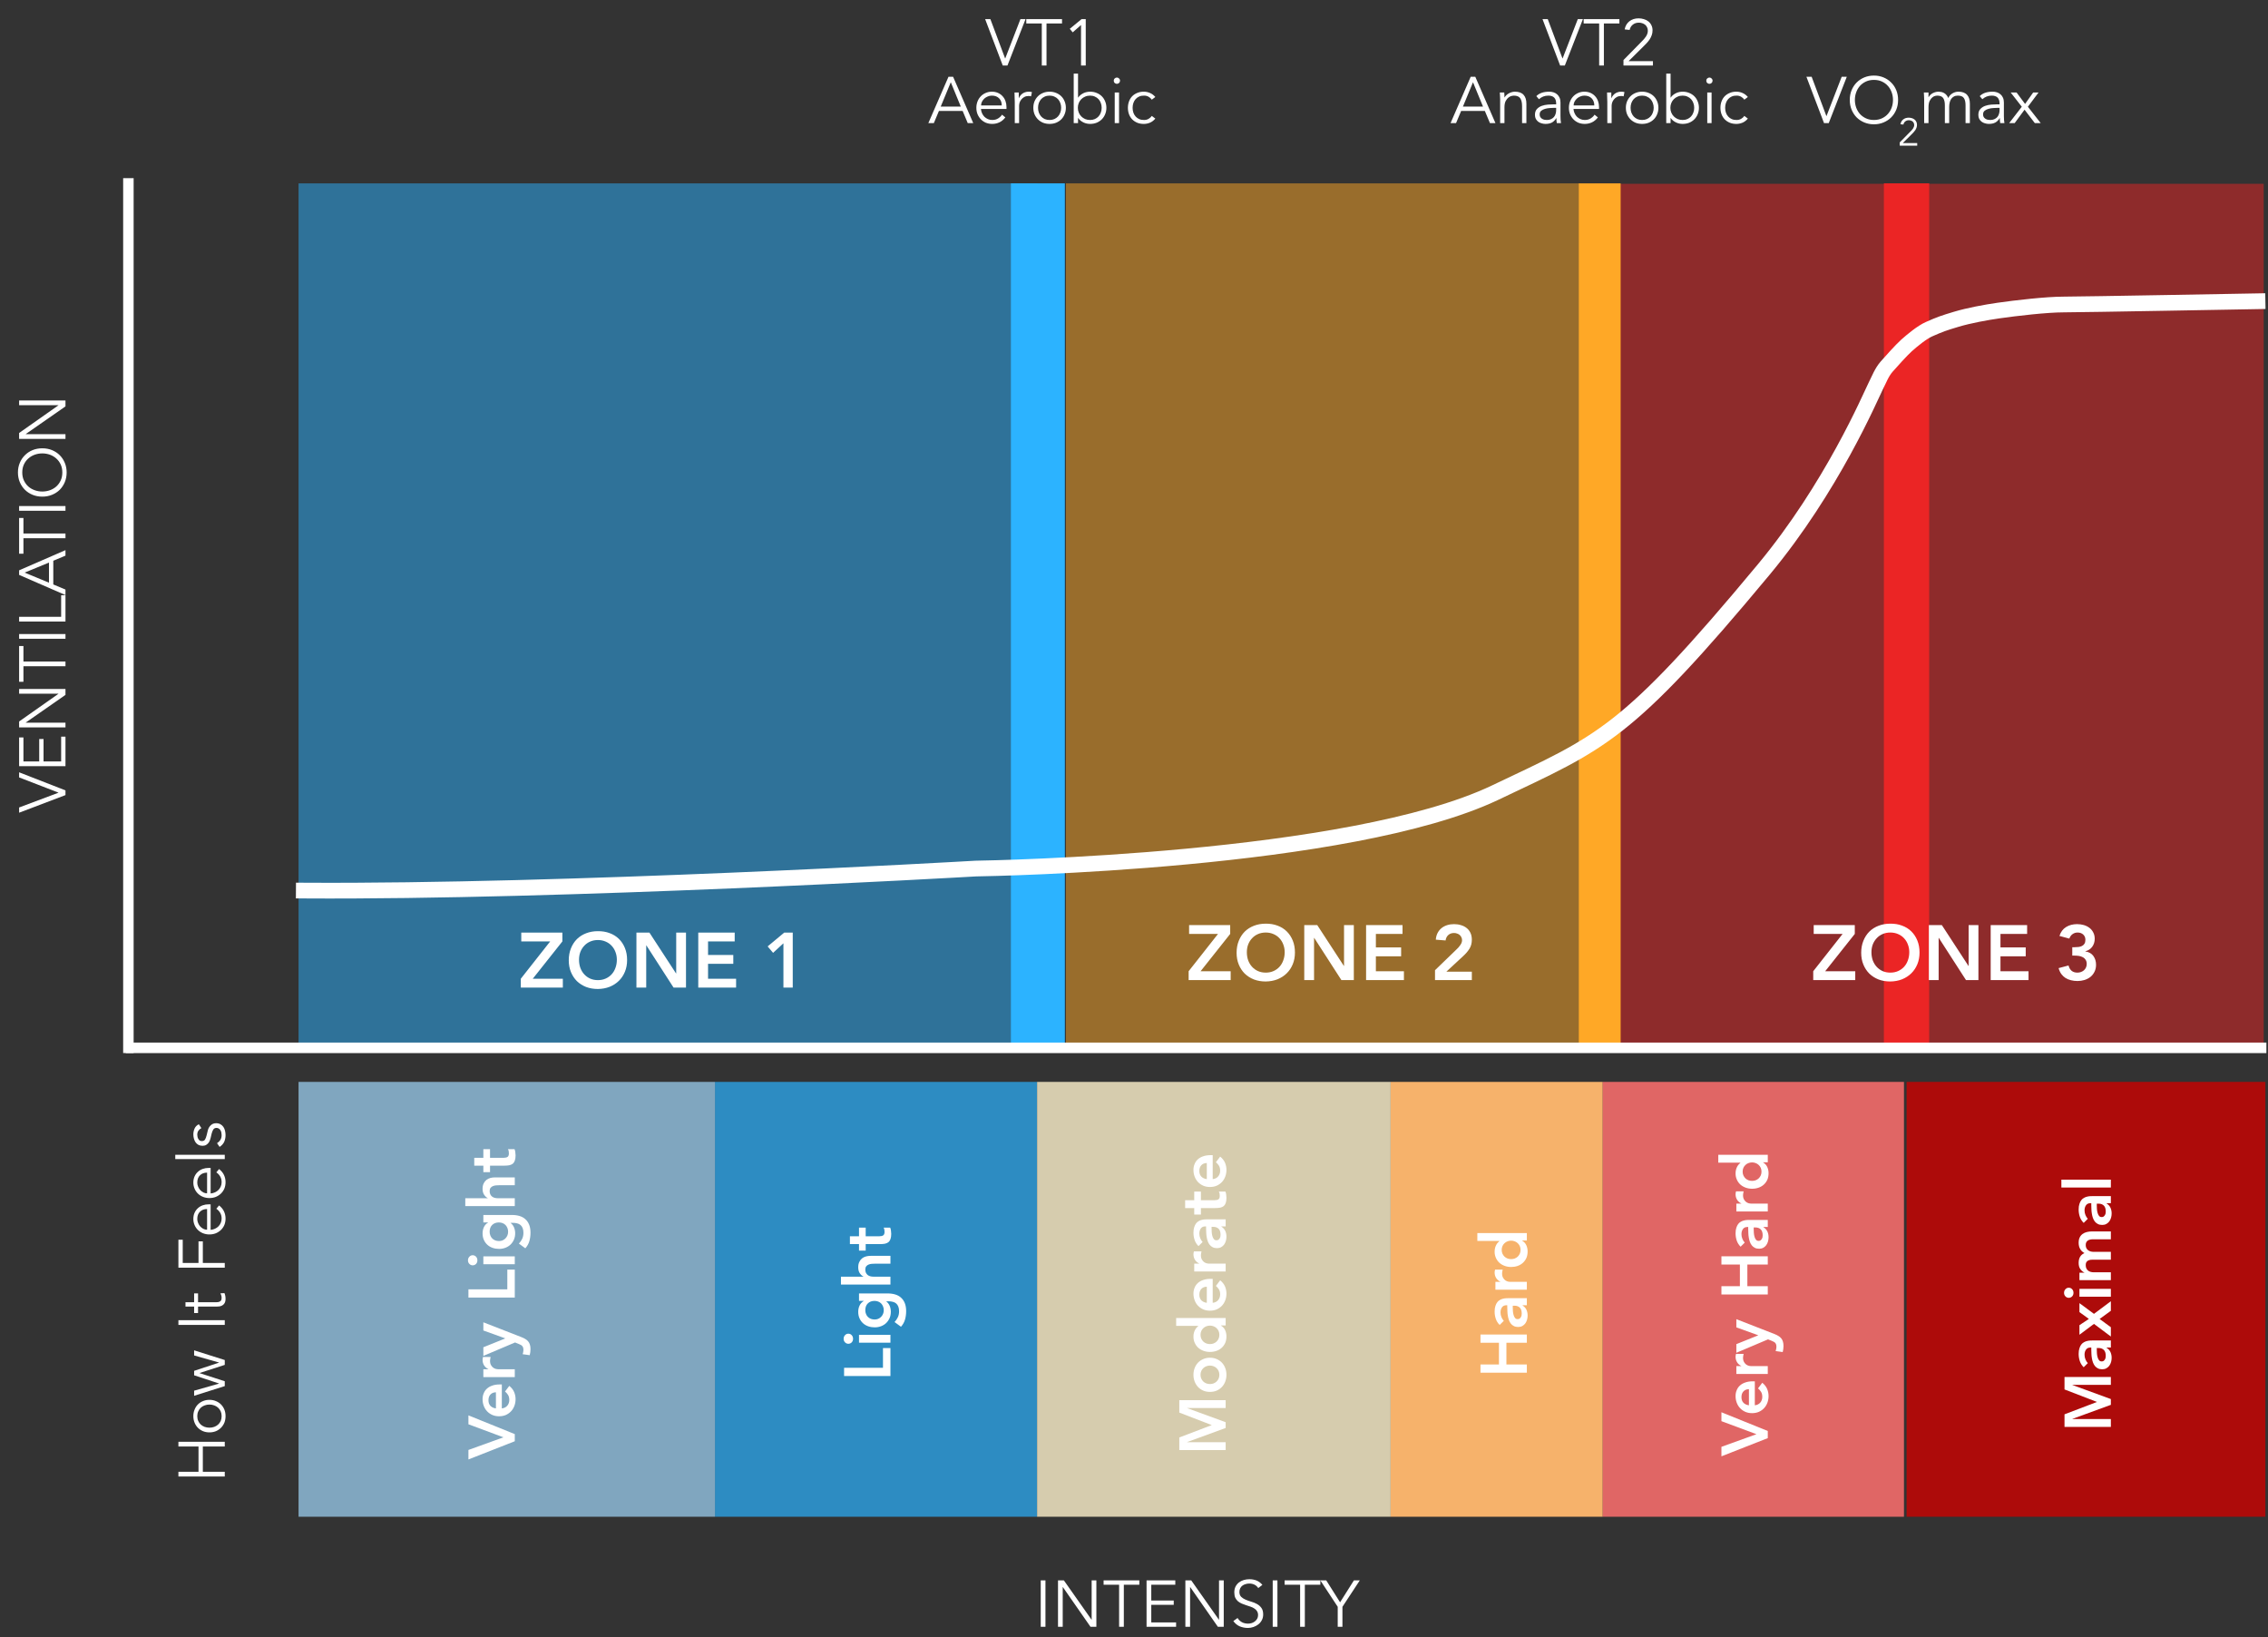
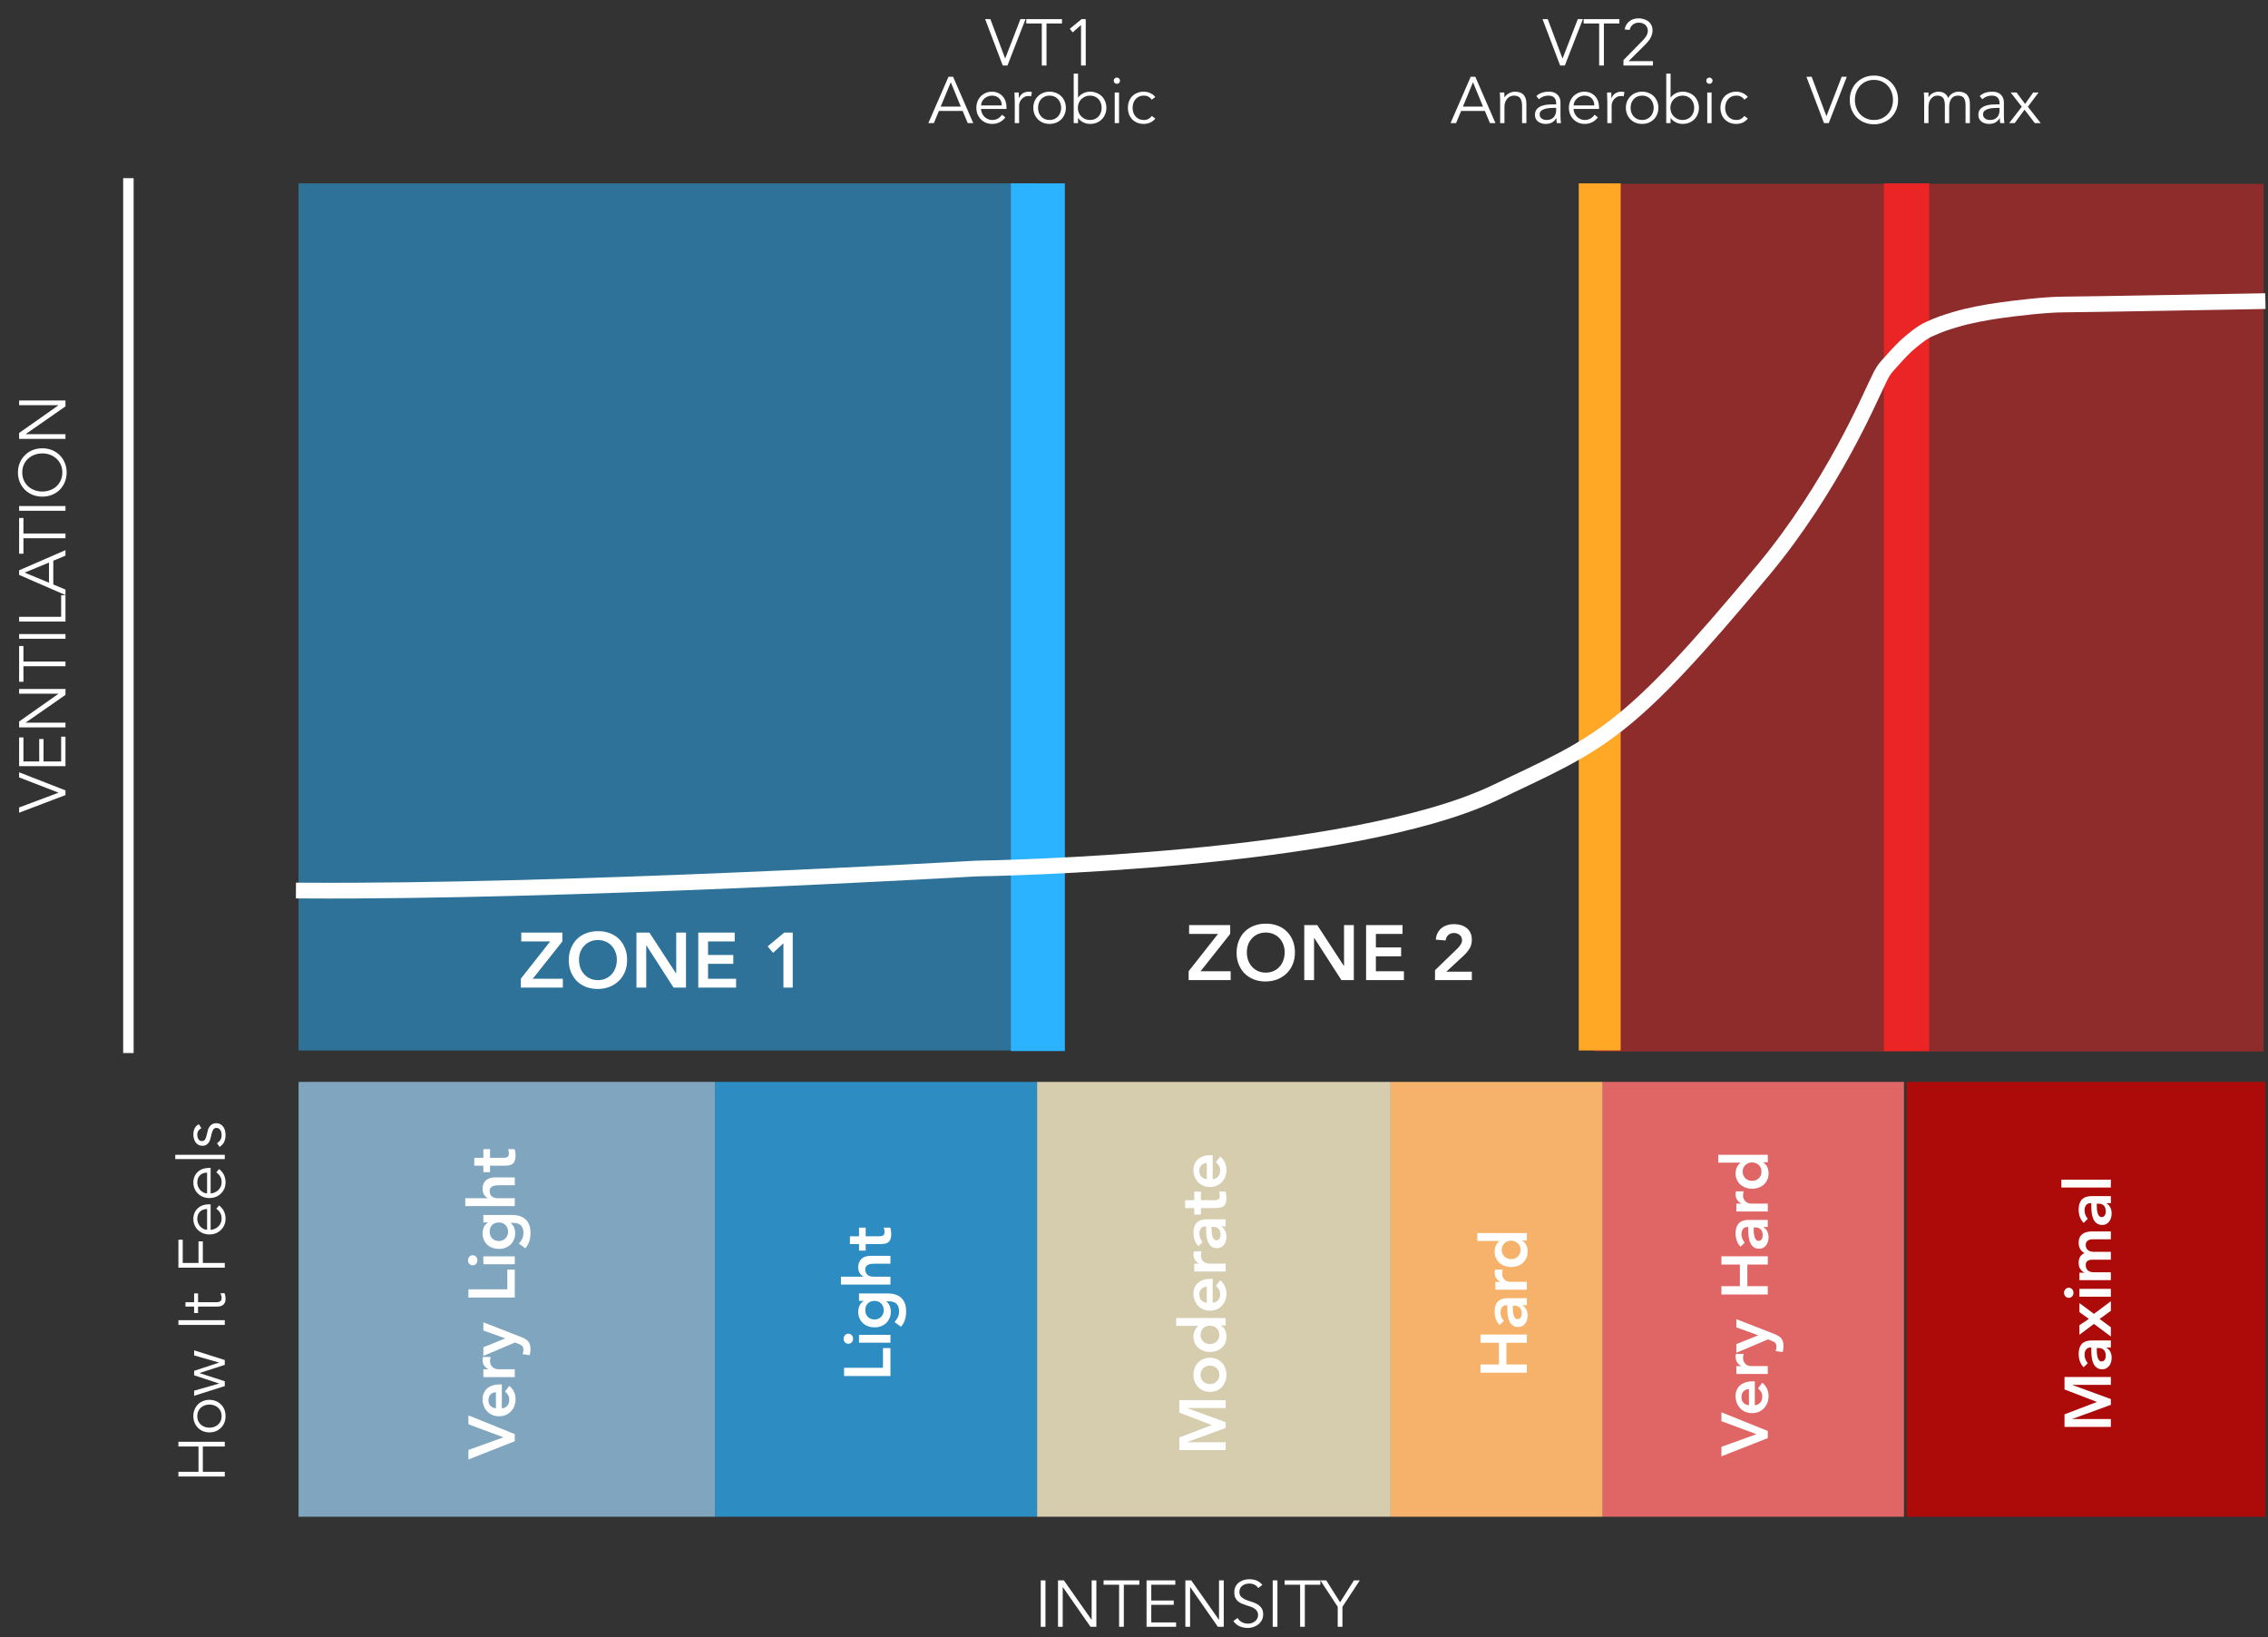
<svg xmlns="http://www.w3.org/2000/svg" width="866" height="625" viewBox="0 0 866 625" fill="none">
  <rect x="0" y="0" width="866" height="625" fill="#333333" stroke="none" />
  <rect x="114" y="70" width="282" height="331" fill="#2CB3FF" fill-opacity="0.5" />
-   <rect x="407" y="70" width="196" height="331" fill="#FFA826" fill-opacity="0.5" />
  <path d="M608.92 70.166H864.353V401.405H608.92V70.166Z" fill="#EB2525" fill-opacity="0.5" />
  <rect x="386" y="69.99" width="20.599" height="331.239" fill="#2CB3FF" />
  <rect x="602.824" y="70" width="16" height="331" fill="#FFA826" />
  <path d="M719.332 69.99H736.636V401.229H719.332V69.99Z" fill="#EB2525" />
  <path d="M49.026 70L49.026 399.993" stroke="white" stroke-width="4" stroke-linecap="square" stroke-linejoin="round" />
  <path d="M383.785 22.3H383.835L389.635 7.3H391.585L384.685 25H382.885L376.16 7.3H378.16L383.785 22.3ZM399.593 25H397.793V8.95H391.868V7.3H405.518V8.95H399.593V25ZM414.574 25H412.774V9.55L409.599 12.35L408.474 11L412.974 7.3H414.574V25ZM359.195 40.7H366.87L363.045 31.4L359.195 40.7ZM356.57 47H354.47L362.17 29.3H363.92L371.62 47H369.52L367.57 42.35H358.52L356.57 47ZM382.508 40.25C382.508 39.133 382.175 38.233 381.508 37.55C380.842 36.85 379.908 36.5 378.708 36.5C378.175 36.5 377.658 36.608 377.158 36.825C376.658 37.025 376.217 37.3 375.833 37.65C375.467 38 375.167 38.4 374.933 38.85C374.717 39.3 374.608 39.767 374.608 40.25H382.508ZM374.558 41.6C374.608 42.183 374.75 42.733 374.983 43.25C375.217 43.767 375.525 44.217 375.908 44.6C376.292 44.967 376.733 45.258 377.233 45.475C377.733 45.692 378.275 45.8 378.858 45.8C379.742 45.8 380.5 45.6 381.133 45.2C381.783 44.783 382.275 44.308 382.608 43.775L383.883 44.825C383.183 45.708 382.408 46.342 381.558 46.725C380.725 47.108 379.825 47.3 378.858 47.3C377.992 47.3 377.183 47.15 376.433 46.85C375.7 46.533 375.067 46.1 374.533 45.55C374 45 373.575 44.35 373.258 43.6C372.958 42.85 372.808 42.033 372.808 41.15C372.808 40.267 372.958 39.45 373.258 38.7C373.558 37.95 373.975 37.3 374.508 36.75C375.042 36.2 375.667 35.775 376.383 35.475C377.1 35.158 377.875 35 378.708 35C379.592 35 380.383 35.158 381.083 35.475C381.783 35.792 382.367 36.217 382.833 36.75C383.317 37.267 383.683 37.883 383.933 38.6C384.183 39.3 384.308 40.05 384.308 40.85V41.6H374.558ZM387.475 38.95C387.475 38.433 387.458 37.908 387.425 37.375C387.408 36.842 387.392 36.15 387.375 35.3H389V37.475H389.05C389.167 37.158 389.333 36.858 389.55 36.575C389.767 36.275 390.025 36.008 390.325 35.775C390.642 35.542 391 35.358 391.4 35.225C391.817 35.075 392.283 35 392.8 35C393.267 35 393.675 35.05 394.025 35.15L393.7 36.775C393.483 36.692 393.167 36.65 392.75 36.65C392.117 36.65 391.575 36.775 391.125 37.025C390.675 37.258 390.3 37.567 390 37.95C389.7 38.317 389.475 38.717 389.325 39.15C389.192 39.583 389.125 40 389.125 40.4V47H387.475V38.95ZM405.186 41.15C405.186 40.5 405.078 39.892 404.861 39.325C404.661 38.758 404.37 38.267 403.986 37.85C403.603 37.433 403.136 37.108 402.586 36.875C402.053 36.625 401.445 36.5 400.761 36.5C400.078 36.5 399.461 36.625 398.911 36.875C398.378 37.108 397.92 37.433 397.536 37.85C397.17 38.267 396.878 38.758 396.661 39.325C396.461 39.892 396.361 40.5 396.361 41.15C396.361 41.8 396.461 42.408 396.661 42.975C396.878 43.542 397.17 44.033 397.536 44.45C397.92 44.867 398.378 45.2 398.911 45.45C399.461 45.683 400.078 45.8 400.761 45.8C401.445 45.8 402.053 45.683 402.586 45.45C403.136 45.2 403.603 44.867 403.986 44.45C404.37 44.033 404.661 43.542 404.861 42.975C405.078 42.408 405.186 41.8 405.186 41.15ZM406.986 41.15C406.986 42.033 406.828 42.85 406.511 43.6C406.211 44.35 405.786 45 405.236 45.55C404.686 46.1 404.028 46.533 403.261 46.85C402.511 47.15 401.678 47.3 400.761 47.3C399.861 47.3 399.028 47.15 398.261 46.85C397.511 46.533 396.861 46.1 396.311 45.55C395.761 45 395.328 44.35 395.011 43.6C394.711 42.85 394.561 42.033 394.561 41.15C394.561 40.267 394.711 39.45 395.011 38.7C395.328 37.95 395.761 37.3 396.311 36.75C396.861 36.2 397.511 35.775 398.261 35.475C399.028 35.158 399.861 35 400.761 35C401.678 35 402.511 35.158 403.261 35.475C404.028 35.775 404.686 36.2 405.236 36.75C405.786 37.3 406.211 37.95 406.511 38.7C406.828 39.45 406.986 40.267 406.986 41.15ZM420.656 41.15C420.656 40.5 420.547 39.892 420.331 39.325C420.131 38.758 419.839 38.267 419.456 37.85C419.072 37.433 418.606 37.108 418.056 36.875C417.522 36.625 416.914 36.5 416.231 36.5C415.547 36.5 414.922 36.625 414.356 36.875C413.789 37.108 413.297 37.433 412.881 37.85C412.464 38.267 412.139 38.758 411.906 39.325C411.672 39.892 411.556 40.5 411.556 41.15C411.556 41.8 411.672 42.408 411.906 42.975C412.139 43.542 412.464 44.033 412.881 44.45C413.297 44.867 413.789 45.2 414.356 45.45C414.922 45.683 415.547 45.8 416.231 45.8C416.914 45.8 417.522 45.683 418.056 45.45C418.606 45.2 419.072 44.867 419.456 44.45C419.839 44.033 420.131 43.542 420.331 42.975C420.547 42.408 420.656 41.8 420.656 41.15ZM409.981 28.1H411.631V37.25H411.681C411.947 36.85 412.264 36.508 412.631 36.225C412.997 35.942 413.381 35.708 413.781 35.525C414.181 35.342 414.589 35.208 415.006 35.125C415.439 35.042 415.847 35 416.231 35C417.147 35 417.981 35.158 418.731 35.475C419.497 35.775 420.156 36.2 420.706 36.75C421.256 37.3 421.681 37.95 421.981 38.7C422.297 39.45 422.456 40.267 422.456 41.15C422.456 42.033 422.297 42.85 421.981 43.6C421.681 44.35 421.256 45 420.706 45.55C420.156 46.1 419.497 46.533 418.731 46.85C417.981 47.15 417.147 47.3 416.231 47.3C415.847 47.3 415.439 47.258 415.006 47.175C414.589 47.092 414.181 46.958 413.781 46.775C413.381 46.592 412.997 46.358 412.631 46.075C412.264 45.792 411.947 45.45 411.681 45.05H411.631V47H409.981V28.1ZM427.664 30.8C427.664 31.15 427.539 31.442 427.289 31.675C427.039 31.892 426.764 32 426.464 32C426.164 32 425.889 31.892 425.639 31.675C425.389 31.442 425.264 31.15 425.264 30.8C425.264 30.45 425.389 30.167 425.639 29.95C425.889 29.717 426.164 29.6 426.464 29.6C426.764 29.6 427.039 29.717 427.289 29.95C427.539 30.167 427.664 30.45 427.664 30.8ZM427.289 47H425.639V35.3H427.289V47ZM439.795 38.05C439.511 37.617 439.111 37.25 438.595 36.95C438.095 36.65 437.52 36.5 436.87 36.5C436.186 36.483 435.57 36.592 435.02 36.825C434.486 37.058 434.028 37.383 433.645 37.8C433.261 38.217 432.97 38.717 432.77 39.3C432.57 39.867 432.47 40.483 432.47 41.15C432.47 41.817 432.57 42.442 432.77 43.025C432.97 43.592 433.261 44.083 433.645 44.5C434.028 44.917 434.486 45.242 435.02 45.475C435.57 45.708 436.186 45.817 436.87 45.8C437.52 45.8 438.095 45.65 438.595 45.35C439.111 45.05 439.511 44.683 439.795 44.25L441.145 45.275C440.561 45.958 439.903 46.467 439.17 46.8C438.436 47.117 437.67 47.283 436.87 47.3C435.92 47.317 435.061 47.175 434.295 46.875C433.528 46.558 432.87 46.125 432.32 45.575C431.786 45.025 431.378 44.375 431.095 43.625C430.811 42.858 430.67 42.033 430.67 41.15C430.67 40.267 430.811 39.45 431.095 38.7C431.378 37.933 431.786 37.275 432.32 36.725C432.87 36.175 433.528 35.75 434.295 35.45C435.061 35.133 435.92 34.983 436.87 35C437.67 35.017 438.436 35.192 439.17 35.525C439.903 35.842 440.561 36.342 441.145 37.025L439.795 38.05Z" fill="white" />
  <path d="M596.609 22.3H596.659L602.459 7.3H604.409L597.509 25H595.709L588.984 7.3H590.984L596.609 22.3ZM612.417 25H610.617V8.95H604.692V7.3H618.342V8.95H612.417V25ZM631.148 25H619.898V22.925L626.948 15.75C627.214 15.483 627.481 15.2 627.748 14.9C628.014 14.6 628.256 14.283 628.473 13.95C628.689 13.617 628.864 13.267 628.998 12.9C629.131 12.533 629.198 12.15 629.198 11.75C629.198 11.267 629.106 10.833 628.923 10.45C628.756 10.067 628.514 9.742 628.198 9.475C627.881 9.208 627.514 9.008 627.098 8.875C626.681 8.725 626.239 8.65 625.773 8.65C624.873 8.65 624.106 8.9 623.473 9.4C622.839 9.9 622.431 10.575 622.248 11.425L620.348 11.225C620.598 9.908 621.198 8.875 622.148 8.125C623.114 7.375 624.281 7 625.648 7C626.364 7 627.039 7.1 627.673 7.3C628.323 7.483 628.889 7.767 629.373 8.15C629.873 8.533 630.264 9.017 630.548 9.6C630.848 10.167 630.998 10.833 630.998 11.6C630.998 12.283 630.889 12.908 630.673 13.475C630.473 14.042 630.206 14.575 629.873 15.075C629.539 15.575 629.156 16.05 628.723 16.5C628.306 16.95 627.873 17.392 627.423 17.825L621.848 23.35H631.148V25ZM558.591 40.7H566.266L562.441 31.4L558.591 40.7ZM555.966 47H553.866L561.566 29.3H563.316L571.016 47H568.916L566.966 42.35H557.916L555.966 47ZM574.38 35.3C574.413 35.617 574.43 35.933 574.43 36.25C574.447 36.55 574.455 36.858 574.455 37.175H574.505C574.688 36.858 574.922 36.567 575.205 36.3C575.488 36.033 575.805 35.808 576.155 35.625C576.505 35.425 576.872 35.275 577.255 35.175C577.655 35.058 578.047 35 578.43 35C579.93 35 581.038 35.4 581.755 36.2C582.472 36.983 582.83 38.108 582.83 39.575V47H581.18V40.525C581.18 39.225 580.955 38.233 580.505 37.55C580.055 36.85 579.222 36.5 578.005 36.5C577.922 36.5 577.688 36.533 577.305 36.6C576.922 36.667 576.513 36.85 576.08 37.15C575.663 37.45 575.288 37.9 574.955 38.5C574.622 39.1 574.455 39.933 574.455 41V47H572.805V37.875C572.805 37.558 572.788 37.158 572.755 36.675C572.738 36.192 572.713 35.733 572.68 35.3H574.38ZM593.346 41.175C592.93 41.175 592.405 41.2 591.771 41.25C591.155 41.283 590.555 41.383 589.971 41.55C589.405 41.7 588.913 41.942 588.496 42.275C588.096 42.608 587.896 43.067 587.896 43.65C587.896 44.033 587.971 44.367 588.121 44.65C588.288 44.917 588.505 45.142 588.771 45.325C589.038 45.492 589.33 45.617 589.646 45.7C589.98 45.767 590.313 45.8 590.646 45.8C591.246 45.8 591.763 45.7 592.196 45.5C592.646 45.3 593.021 45.033 593.321 44.7C593.621 44.35 593.838 43.95 593.971 43.5C594.121 43.033 594.196 42.542 594.196 42.025V41.175H593.346ZM594.196 39.825V39.525C594.196 37.508 593.196 36.5 591.196 36.5C589.83 36.5 588.638 36.958 587.621 37.875L586.621 36.7C587.721 35.567 589.371 35 591.571 35C592.138 35 592.68 35.083 593.196 35.25C593.73 35.417 594.188 35.675 594.571 36.025C594.955 36.358 595.263 36.783 595.496 37.3C595.73 37.817 595.846 38.433 595.846 39.15V44.375C595.846 44.825 595.863 45.3 595.896 45.8C595.946 46.283 595.996 46.683 596.046 47H594.446C594.396 46.717 594.355 46.408 594.321 46.075C594.305 45.742 594.296 45.417 594.296 45.1H594.246C593.763 45.883 593.188 46.45 592.521 46.8C591.871 47.133 591.071 47.3 590.121 47.3C589.605 47.3 589.105 47.225 588.621 47.075C588.138 46.942 587.705 46.733 587.321 46.45C586.955 46.15 586.655 45.792 586.421 45.375C586.205 44.942 586.096 44.442 586.096 43.875C586.096 42.925 586.338 42.183 586.821 41.65C587.321 41.1 587.938 40.692 588.671 40.425C589.421 40.158 590.213 39.992 591.046 39.925C591.896 39.858 592.671 39.825 593.371 39.825H594.196ZM608.76 40.25C608.76 39.133 608.427 38.233 607.76 37.55C607.094 36.85 606.16 36.5 604.96 36.5C604.427 36.5 603.91 36.608 603.41 36.825C602.91 37.025 602.469 37.3 602.085 37.65C601.719 38 601.419 38.4 601.185 38.85C600.969 39.3 600.86 39.767 600.86 40.25H608.76ZM600.81 41.6C600.86 42.183 601.002 42.733 601.235 43.25C601.469 43.767 601.777 44.217 602.16 44.6C602.544 44.967 602.985 45.258 603.485 45.475C603.985 45.692 604.527 45.8 605.11 45.8C605.994 45.8 606.752 45.6 607.385 45.2C608.035 44.783 608.527 44.308 608.86 43.775L610.135 44.825C609.435 45.708 608.66 46.342 607.81 46.725C606.977 47.108 606.077 47.3 605.11 47.3C604.244 47.3 603.435 47.15 602.685 46.85C601.952 46.533 601.319 46.1 600.785 45.55C600.252 45 599.827 44.35 599.51 43.6C599.21 42.85 599.06 42.033 599.06 41.15C599.06 40.267 599.21 39.45 599.51 38.7C599.81 37.95 600.227 37.3 600.76 36.75C601.294 36.2 601.919 35.775 602.635 35.475C603.352 35.158 604.127 35 604.96 35C605.844 35 606.635 35.158 607.335 35.475C608.035 35.792 608.619 36.217 609.085 36.75C609.569 37.267 609.935 37.883 610.185 38.6C610.435 39.3 610.56 40.05 610.56 40.85V41.6H600.81ZM613.727 38.95C613.727 38.433 613.71 37.908 613.677 37.375C613.66 36.842 613.644 36.15 613.627 35.3H615.252V37.475H615.302C615.419 37.158 615.585 36.858 615.802 36.575C616.019 36.275 616.277 36.008 616.577 35.775C616.894 35.542 617.252 35.358 617.652 35.225C618.069 35.075 618.535 35 619.052 35C619.519 35 619.927 35.05 620.277 35.15L619.952 36.775C619.735 36.692 619.419 36.65 619.002 36.65C618.369 36.65 617.827 36.775 617.377 37.025C616.927 37.258 616.552 37.567 616.252 37.95C615.952 38.317 615.727 38.717 615.577 39.15C615.444 39.583 615.377 40 615.377 40.4V47H613.727V38.95ZM631.438 41.15C631.438 40.5 631.33 39.892 631.113 39.325C630.913 38.758 630.622 38.267 630.238 37.85C629.855 37.433 629.388 37.108 628.838 36.875C628.305 36.625 627.697 36.5 627.013 36.5C626.33 36.5 625.713 36.625 625.163 36.875C624.63 37.108 624.172 37.433 623.788 37.85C623.422 38.267 623.13 38.758 622.913 39.325C622.713 39.892 622.613 40.5 622.613 41.15C622.613 41.8 622.713 42.408 622.913 42.975C623.13 43.542 623.422 44.033 623.788 44.45C624.172 44.867 624.63 45.2 625.163 45.45C625.713 45.683 626.33 45.8 627.013 45.8C627.697 45.8 628.305 45.683 628.838 45.45C629.388 45.2 629.855 44.867 630.238 44.45C630.622 44.033 630.913 43.542 631.113 42.975C631.33 42.408 631.438 41.8 631.438 41.15ZM633.238 41.15C633.238 42.033 633.08 42.85 632.763 43.6C632.463 44.35 632.038 45 631.488 45.55C630.938 46.1 630.28 46.533 629.513 46.85C628.763 47.15 627.93 47.3 627.013 47.3C626.113 47.3 625.28 47.15 624.513 46.85C623.763 46.533 623.113 46.1 622.563 45.55C622.013 45 621.58 44.35 621.263 43.6C620.963 42.85 620.813 42.033 620.813 41.15C620.813 40.267 620.963 39.45 621.263 38.7C621.58 37.95 622.013 37.3 622.563 36.75C623.113 36.2 623.763 35.775 624.513 35.475C625.28 35.158 626.113 35 627.013 35C627.93 35 628.763 35.158 629.513 35.475C630.28 35.775 630.938 36.2 631.488 36.75C632.038 37.3 632.463 37.95 632.763 38.7C633.08 39.45 633.238 40.267 633.238 41.15ZM646.908 41.15C646.908 40.5 646.799 39.892 646.583 39.325C646.383 38.758 646.091 38.267 645.708 37.85C645.324 37.433 644.858 37.108 644.308 36.875C643.774 36.625 643.166 36.5 642.483 36.5C641.799 36.5 641.174 36.625 640.608 36.875C640.041 37.108 639.549 37.433 639.133 37.85C638.716 38.267 638.391 38.758 638.158 39.325C637.924 39.892 637.808 40.5 637.808 41.15C637.808 41.8 637.924 42.408 638.158 42.975C638.391 43.542 638.716 44.033 639.133 44.45C639.549 44.867 640.041 45.2 640.608 45.45C641.174 45.683 641.799 45.8 642.483 45.8C643.166 45.8 643.774 45.683 644.308 45.45C644.858 45.2 645.324 44.867 645.708 44.45C646.091 44.033 646.383 43.542 646.583 42.975C646.799 42.408 646.908 41.8 646.908 41.15ZM636.233 28.1H637.883V37.25H637.933C638.199 36.85 638.516 36.508 638.883 36.225C639.249 35.942 639.633 35.708 640.033 35.525C640.433 35.342 640.841 35.208 641.258 35.125C641.691 35.042 642.099 35 642.483 35C643.399 35 644.233 35.158 644.983 35.475C645.749 35.775 646.408 36.2 646.958 36.75C647.508 37.3 647.933 37.95 648.233 38.7C648.549 39.45 648.708 40.267 648.708 41.15C648.708 42.033 648.549 42.85 648.233 43.6C647.933 44.35 647.508 45 646.958 45.55C646.408 46.1 645.749 46.533 644.983 46.85C644.233 47.15 643.399 47.3 642.483 47.3C642.099 47.3 641.691 47.258 641.258 47.175C640.841 47.092 640.433 46.958 640.033 46.775C639.633 46.592 639.249 46.358 638.883 46.075C638.516 45.792 638.199 45.45 637.933 45.05H637.883V47H636.233V28.1ZM653.916 30.8C653.916 31.15 653.791 31.442 653.541 31.675C653.291 31.892 653.016 32 652.716 32C652.416 32 652.141 31.892 651.891 31.675C651.641 31.442 651.516 31.15 651.516 30.8C651.516 30.45 651.641 30.167 651.891 29.95C652.141 29.717 652.416 29.6 652.716 29.6C653.016 29.6 653.291 29.717 653.541 29.95C653.791 30.167 653.916 30.45 653.916 30.8ZM653.541 47H651.891V35.3H653.541V47ZM666.047 38.05C665.763 37.617 665.363 37.25 664.847 36.95C664.347 36.65 663.772 36.5 663.122 36.5C662.438 36.483 661.822 36.592 661.272 36.825C660.738 37.058 660.28 37.383 659.897 37.8C659.513 38.217 659.222 38.717 659.022 39.3C658.822 39.867 658.722 40.483 658.722 41.15C658.722 41.817 658.822 42.442 659.022 43.025C659.222 43.592 659.513 44.083 659.897 44.5C660.28 44.917 660.738 45.242 661.272 45.475C661.822 45.708 662.438 45.817 663.122 45.8C663.772 45.8 664.347 45.65 664.847 45.35C665.363 45.05 665.763 44.683 666.047 44.25L667.397 45.275C666.813 45.958 666.155 46.467 665.422 46.8C664.688 47.117 663.922 47.283 663.122 47.3C662.172 47.317 661.313 47.175 660.547 46.875C659.78 46.558 659.122 46.125 658.572 45.575C658.038 45.025 657.63 44.375 657.347 43.625C657.063 42.858 656.922 42.033 656.922 41.15C656.922 40.267 657.063 39.45 657.347 38.7C657.63 37.933 658.038 37.275 658.572 36.725C659.122 36.175 659.78 35.75 660.547 35.45C661.313 35.133 662.172 34.983 663.122 35C663.922 35.017 664.688 35.192 665.422 35.525C666.155 35.842 666.813 36.342 667.397 37.025L666.047 38.05Z" fill="white" />
  <path d="M22.3 302.618V302.568L7.3 296.768V294.818L25 301.718V303.518L7.3 310.243V308.243L22.3 302.618ZM23.35 290.685V281.21H25V292.485H7.3L7.3 281.51H8.95V290.685H14.975V282.11H16.625V290.685H23.35ZM22.3 264.865V264.815H7.3V263.015H25V265.265L9.85 275.815V275.865H25V277.665H7.3V275.415L22.3 264.865ZM25 252.532V254.332H8.95V260.257H7.3L7.3 246.607H8.95V252.532H25ZM25 242.052V243.852H7.3V242.052H25ZM23.35 235.46V227.21H25V237.26H7.3V235.46H23.35ZM18.7 222.435V214.76L9.4 218.585L18.7 222.435ZM25 225.06V227.16L7.3 219.46V217.71L25 210.01V212.11L20.35 214.06V223.11L25 225.06ZM25 203.655V205.455H8.95L8.95 211.38H7.3L7.3 197.73H8.95V203.655H25ZM25 193.175V194.975H7.3V193.175H25ZM16.15 173.083C15.133 173.083 14.167 173.25 13.25 173.583C12.317 173.917 11.5 174.4 10.8 175.033C10.1 175.65 9.542 176.408 9.125 177.308C8.708 178.208 8.5 179.225 8.5 180.358C8.5 181.492 8.708 182.508 9.125 183.408C9.542 184.308 10.1 185.075 10.8 185.708C11.5 186.325 12.317 186.8 13.25 187.133C14.167 187.467 15.133 187.633 16.15 187.633C17.167 187.633 18.142 187.467 19.075 187.133C19.992 186.8 20.8 186.325 21.5 185.708C22.2 185.075 22.758 184.308 23.175 183.408C23.592 182.508 23.8 181.492 23.8 180.358C23.8 179.225 23.592 178.208 23.175 177.308C22.758 176.408 22.2 175.65 21.5 175.033C20.8 174.4 19.992 173.917 19.075 173.583C18.142 173.25 17.167 173.083 16.15 173.083ZM16.15 171.133C17.5 171.133 18.742 171.367 19.875 171.833C21.008 172.3 21.992 172.95 22.825 173.783C23.642 174.6 24.283 175.575 24.75 176.708C25.217 177.825 25.45 179.042 25.45 180.358C25.45 181.675 25.217 182.9 24.75 184.033C24.283 185.15 23.642 186.125 22.825 186.958C21.992 187.775 21.008 188.417 19.875 188.883C18.742 189.35 17.5 189.583 16.15 189.583C14.8 189.583 13.558 189.35 12.425 188.883C11.292 188.417 10.317 187.775 9.5 186.958C8.667 186.125 8.017 185.15 7.55 184.033C7.083 182.9 6.85 181.675 6.85 180.358C6.85 179.042 7.083 177.825 7.55 176.708C8.017 175.575 8.667 174.6 9.5 173.783C10.317 172.95 11.292 172.3 12.425 171.833C13.558 171.367 14.8 171.133 16.15 171.133ZM22.3 154.734V154.684H7.3V152.884H25V155.134L9.85 165.684V165.734H25V167.534H7.3V165.284L22.3 154.734Z" fill="white" />
  <path d="M399.191 621H397.391V603.3H399.191V621ZM416.783 618.3H416.833V603.3H418.633V621H416.383L405.833 605.85H405.783V621H403.983V603.3H406.233L416.783 618.3ZM429.116 621H427.316V604.95H421.391V603.3H435.041V604.95H429.116V621ZM439.596 619.35H449.071V621H437.796V603.3H448.771V604.95H439.596V610.975H448.171V612.625H439.596V619.35ZM465.416 618.3H465.466V603.3H467.266V621H465.016L454.466 605.85H454.416V621H452.616V603.3H454.866L465.416 618.3ZM480.449 606.225C479.665 605.075 478.524 604.5 477.024 604.5C476.557 604.5 476.099 604.567 475.649 604.7C475.199 604.817 474.79 605.008 474.424 605.275C474.074 605.525 473.79 605.858 473.574 606.275C473.357 606.675 473.249 607.15 473.249 607.7C473.249 608.5 473.474 609.125 473.924 609.575C474.374 610.008 474.932 610.367 475.599 610.65C476.265 610.933 476.99 611.192 477.774 611.425C478.574 611.642 479.307 611.942 479.974 612.325C480.64 612.692 481.199 613.183 481.649 613.8C482.099 614.417 482.324 615.258 482.324 616.325C482.324 617.125 482.149 617.85 481.799 618.5C481.465 619.133 481.015 619.667 480.449 620.1C479.899 620.533 479.274 620.867 478.574 621.1C477.89 621.333 477.199 621.45 476.499 621.45C475.415 621.45 474.382 621.25 473.399 620.85C472.432 620.433 471.607 619.758 470.924 618.825L472.549 617.65C472.932 618.3 473.465 618.825 474.149 619.225C474.832 619.608 475.64 619.8 476.574 619.8C477.024 619.8 477.474 619.733 477.924 619.6C478.374 619.45 478.774 619.242 479.124 618.975C479.49 618.692 479.79 618.35 480.024 617.95C480.257 617.55 480.374 617.092 480.374 616.575C480.374 615.958 480.24 615.45 479.974 615.05C479.724 614.633 479.382 614.292 478.949 614.025C478.532 613.742 478.049 613.508 477.499 613.325C476.965 613.142 476.407 612.958 475.824 612.775C475.257 612.592 474.699 612.383 474.149 612.15C473.615 611.917 473.132 611.625 472.699 611.275C472.282 610.908 471.94 610.458 471.674 609.925C471.424 609.375 471.299 608.692 471.299 607.875C471.299 607.025 471.457 606.283 471.774 605.65C472.107 605.017 472.54 604.492 473.074 604.075C473.624 603.658 474.24 603.35 474.924 603.15C475.607 602.95 476.307 602.85 477.024 602.85C478.024 602.85 478.932 603.008 479.749 603.325C480.565 603.642 481.324 604.2 482.024 605L480.449 606.225ZM487.765 621H485.965V603.3H487.765V621ZM498.232 621H496.432V604.95H490.507V603.3H504.157V604.95H498.232V621ZM512.588 621H510.788V613.375L504.163 603.3H506.413L511.688 611.65L516.963 603.3H519.213L512.588 613.375V621Z" fill="white" />
  <path d="M68.124 563.637L68.124 561.837L75.799 561.837L75.799 552.187L68.124 552.187L68.124 550.387L85.824 550.387L85.824 552.187L77.449 552.187L77.449 561.837L85.824 561.837L85.824 563.637L68.124 563.637ZM79.974 536.17C79.324 536.17 78.716 536.278 78.149 536.495C77.582 536.695 77.091 536.987 76.674 537.37C76.257 537.753 75.933 538.22 75.699 538.77C75.449 539.303 75.324 539.912 75.324 540.595C75.324 541.278 75.449 541.895 75.699 542.445C75.933 542.978 76.257 543.437 76.674 543.82C77.091 544.187 77.582 544.478 78.149 544.695C78.716 544.895 79.324 544.995 79.974 544.995C80.624 544.995 81.233 544.895 81.799 544.695C82.366 544.478 82.858 544.187 83.274 543.82C83.691 543.437 84.024 542.978 84.274 542.445C84.507 541.895 84.624 541.278 84.624 540.595C84.624 539.912 84.507 539.303 84.274 538.77C84.024 538.22 83.691 537.753 83.274 537.37C82.858 536.987 82.366 536.695 81.799 536.495C81.233 536.278 80.624 536.17 79.974 536.17ZM79.974 534.37C80.858 534.37 81.674 534.528 82.424 534.845C83.174 535.145 83.824 535.57 84.374 536.12C84.924 536.67 85.358 537.328 85.674 538.095C85.974 538.845 86.124 539.678 86.124 540.595C86.124 541.495 85.974 542.328 85.674 543.095C85.358 543.845 84.924 544.495 84.374 545.045C83.824 545.595 83.174 546.028 82.424 546.345C81.674 546.645 80.858 546.795 79.974 546.795C79.091 546.795 78.274 546.645 77.524 546.345C76.774 546.028 76.124 545.595 75.574 545.045C75.024 544.495 74.599 543.845 74.299 543.095C73.983 542.328 73.824 541.495 73.824 540.595C73.824 539.678 73.983 538.845 74.299 538.095C74.599 537.328 75.024 536.67 75.574 536.12C76.124 535.57 76.774 535.145 77.524 534.845C78.274 534.528 79.091 534.37 79.974 534.37ZM74.124 530.876L83.624 528.176L83.624 528.126L74.124 525.001L74.124 523.301L83.624 520.176L83.624 520.126L74.124 517.426L74.124 515.476L85.824 519.176L85.824 521.026L76.224 524.126L76.224 524.176L85.824 527.276L85.824 529.126L74.124 532.826L74.124 530.876ZM85.824 503.976L85.824 505.776L68.124 505.776L68.124 503.976L85.824 503.976ZM75.624 493.734L75.624 497.109L82.524 497.109C82.957 497.109 83.316 497.067 83.599 496.984C83.866 496.901 84.074 496.784 84.224 496.634C84.374 496.484 84.483 496.309 84.549 496.109C84.599 495.892 84.624 495.659 84.624 495.409C84.624 495.126 84.582 494.834 84.499 494.534C84.416 494.234 84.308 493.959 84.174 493.709L85.699 493.634C85.983 494.251 86.124 494.992 86.124 495.859C86.124 496.176 86.082 496.509 85.999 496.859C85.916 497.192 85.757 497.501 85.524 497.784C85.291 498.067 84.974 498.301 84.574 498.484C84.174 498.667 83.649 498.759 82.999 498.759L75.624 498.759L75.624 501.234L74.124 501.234L74.124 498.759L70.824 498.759L70.824 497.109L74.124 497.109L74.124 493.734L75.624 493.734ZM85.824 482.125L85.824 483.925L68.124 483.925L68.124 473.25L69.774 473.25L69.774 482.125L75.799 482.125L75.799 473.875L77.449 473.875L77.449 482.125L85.824 482.125ZM79.074 461.534C77.957 461.534 77.058 461.867 76.374 462.534C75.674 463.2 75.324 464.134 75.324 465.334C75.324 465.867 75.433 466.384 75.649 466.884C75.849 467.384 76.124 467.825 76.474 468.209C76.824 468.575 77.224 468.875 77.674 469.109C78.124 469.325 78.591 469.434 79.074 469.434L79.074 461.534ZM80.424 469.484C81.007 469.434 81.558 469.292 82.074 469.059C82.591 468.825 83.041 468.517 83.424 468.134C83.791 467.75 84.082 467.309 84.299 466.809C84.516 466.309 84.624 465.767 84.624 465.184C84.624 464.3 84.424 463.542 84.024 462.909C83.608 462.259 83.132 461.767 82.599 461.434L83.649 460.159C84.532 460.859 85.166 461.634 85.549 462.484C85.933 463.317 86.124 464.217 86.124 465.184C86.124 466.05 85.974 466.859 85.674 467.609C85.358 468.342 84.924 468.975 84.374 469.509C83.824 470.042 83.174 470.467 82.424 470.784C81.674 471.084 80.858 471.234 79.974 471.234C79.091 471.234 78.274 471.084 77.524 470.784C76.774 470.484 76.124 470.067 75.574 469.534C75.024 469 74.599 468.375 74.299 467.659C73.983 466.942 73.824 466.167 73.824 465.334C73.824 464.45 73.983 463.659 74.299 462.959C74.616 462.259 75.041 461.675 75.574 461.209C76.091 460.725 76.707 460.359 77.424 460.109C78.124 459.859 78.874 459.734 79.674 459.734L80.424 459.734L80.424 469.484ZM79.074 447.642C77.957 447.642 77.058 447.975 76.374 448.642C75.674 449.309 75.324 450.242 75.324 451.442C75.324 451.975 75.433 452.492 75.649 452.992C75.849 453.492 76.124 453.934 76.474 454.317C76.824 454.684 77.224 454.984 77.674 455.217C78.124 455.434 78.591 455.542 79.074 455.542L79.074 447.642ZM80.424 455.592C81.007 455.542 81.558 455.4 82.074 455.167C82.591 454.934 83.041 454.625 83.424 454.242C83.791 453.859 84.082 453.417 84.299 452.917C84.516 452.417 84.624 451.875 84.624 451.292C84.624 450.409 84.424 449.65 84.024 449.017C83.608 448.367 83.132 447.875 82.599 447.542L83.649 446.267C84.532 446.967 85.166 447.742 85.549 448.592C85.933 449.425 86.124 450.325 86.124 451.292C86.124 452.159 85.974 452.967 85.674 453.717C85.358 454.45 84.924 455.084 84.374 455.617C83.824 456.15 83.174 456.575 82.424 456.892C81.674 457.192 80.858 457.342 79.974 457.342C79.091 457.342 78.274 457.192 77.524 456.892C76.774 456.592 76.124 456.175 75.574 455.642C75.024 455.109 74.599 454.484 74.299 453.767C73.983 453.05 73.824 452.275 73.824 451.442C73.824 450.559 73.983 449.767 74.299 449.067C74.616 448.367 75.041 447.784 75.574 447.317C76.091 446.834 76.707 446.467 77.424 446.217C78.124 445.967 78.874 445.842 79.674 445.842L80.424 445.842L80.424 455.592ZM85.824 440.825L85.824 442.475L66.924 442.475L66.924 440.825L85.824 440.825ZM76.899 430.645C76.416 430.895 76.032 431.228 75.749 431.645C75.466 432.061 75.324 432.57 75.324 433.17C75.324 433.453 75.358 433.745 75.424 434.045C75.491 434.328 75.599 434.586 75.749 434.82C75.882 435.053 76.058 435.245 76.274 435.395C76.491 435.528 76.757 435.595 77.074 435.595C77.624 435.595 78.024 435.403 78.274 435.02C78.524 434.636 78.741 434.061 78.924 433.295L79.324 431.62C79.507 430.803 79.882 430.128 80.449 429.595C80.999 429.045 81.691 428.77 82.524 428.77C83.157 428.77 83.707 428.903 84.174 429.17C84.624 429.42 84.999 429.761 85.299 430.195C85.582 430.611 85.791 431.095 85.924 431.645C86.058 432.195 86.124 432.753 86.124 433.32C86.124 434.22 85.957 435.061 85.624 435.845C85.274 436.611 84.683 437.27 83.849 437.82L82.874 436.395C83.407 436.061 83.832 435.645 84.149 435.145C84.466 434.628 84.624 434.02 84.624 433.32C84.624 432.986 84.591 432.653 84.524 432.32C84.441 431.986 84.324 431.695 84.174 431.445C84.007 431.178 83.799 430.97 83.549 430.82C83.299 430.653 83.007 430.57 82.674 430.57C82.091 430.57 81.674 430.786 81.424 431.22C81.157 431.653 80.949 432.178 80.799 432.795L80.424 434.395C80.374 434.595 80.291 434.87 80.174 435.22C80.058 435.553 79.882 435.886 79.649 436.22C79.416 436.536 79.116 436.811 78.749 437.045C78.366 437.278 77.899 437.395 77.349 437.395C76.749 437.395 76.224 437.278 75.774 437.045C75.324 436.795 74.957 436.47 74.674 436.07C74.391 435.653 74.183 435.186 74.049 434.67C73.899 434.153 73.824 433.62 73.824 433.07C73.824 432.253 73.983 431.495 74.299 430.795C74.616 430.095 75.157 429.553 75.924 429.17L76.899 430.645Z" fill="white" />
  <path d="M198.862 373.618L210.075 359.38H199.04V355.998H214.732V359.38L203.431 373.618H214.91V377H198.862V373.618ZM217.174 366.588C217.174 364.907 217.451 363.385 218.005 362.02C218.559 360.636 219.32 359.459 220.289 358.49C221.278 357.521 222.444 356.78 223.789 356.265C225.154 355.732 226.647 355.465 228.268 355.465C229.91 355.445 231.413 355.692 232.777 356.206C234.142 356.701 235.318 357.432 236.307 358.401C237.296 359.37 238.067 360.537 238.621 361.901C239.175 363.266 239.451 364.789 239.451 366.47C239.451 368.111 239.175 369.604 238.621 370.949C238.067 372.293 237.296 373.45 236.307 374.419C235.318 375.388 234.142 376.15 232.777 376.703C231.413 377.237 229.91 377.514 228.268 377.534C226.647 377.534 225.154 377.277 223.789 376.763C222.444 376.229 221.278 375.487 220.289 374.538C219.32 373.569 218.559 372.412 218.005 371.067C217.451 369.723 217.174 368.23 217.174 366.588ZM221.09 366.351C221.09 367.478 221.258 368.516 221.594 369.466C221.95 370.415 222.444 371.235 223.077 371.928C223.71 372.62 224.462 373.164 225.332 373.559C226.222 373.955 227.21 374.152 228.298 374.152C229.386 374.152 230.374 373.955 231.264 373.559C232.154 373.164 232.916 372.62 233.548 371.928C234.181 371.235 234.666 370.415 235.002 369.466C235.358 368.516 235.536 367.478 235.536 366.351C235.536 365.303 235.358 364.324 235.002 363.414C234.666 362.505 234.181 361.714 233.548 361.041C232.916 360.349 232.154 359.815 231.264 359.439C230.374 359.044 229.386 358.846 228.298 358.846C227.21 358.846 226.222 359.044 225.332 359.439C224.462 359.815 223.71 360.349 223.077 361.041C222.444 361.714 221.95 362.505 221.594 363.414C221.258 364.324 221.09 365.303 221.09 366.351ZM243.011 355.998H247.965L258.139 371.601H258.199V355.998H261.936V377H257.19L246.808 360.893H246.749V377H243.011V355.998ZM266.62 355.998H280.532V359.38H270.358V364.541H279.998V367.923H270.358V373.618H281.066V377H266.62V355.998ZM299.138 360.092L295.192 363.741L293.116 361.279L299.464 355.998H302.697V377H299.138V360.092Z" fill="white" />
  <path d="M453.862 370.753L465.075 356.515H454.04V353.133H469.732V356.515L458.431 370.753H469.91V374.135H453.862V370.753ZM472.174 363.723C472.174 362.042 472.451 360.519 473.005 359.155C473.559 357.771 474.32 356.594 475.289 355.625C476.278 354.656 477.444 353.914 478.789 353.4C480.154 352.866 481.647 352.599 483.268 352.599C484.91 352.58 486.413 352.827 487.777 353.341C489.142 353.835 490.318 354.567 491.307 355.536C492.296 356.505 493.067 357.672 493.621 359.036C494.175 360.401 494.451 361.923 494.451 363.604C494.451 365.246 494.175 366.739 493.621 368.083C493.067 369.428 492.296 370.585 491.307 371.554C490.318 372.523 489.142 373.284 487.777 373.838C486.413 374.372 484.91 374.649 483.268 374.669C481.647 374.669 480.154 374.412 478.789 373.897C477.444 373.364 476.278 372.622 475.289 371.673C474.32 370.704 473.559 369.547 473.005 368.202C472.451 366.857 472.174 365.364 472.174 363.723ZM476.09 363.486C476.09 364.613 476.258 365.651 476.594 366.6C476.95 367.55 477.444 368.37 478.077 369.062C478.71 369.755 479.462 370.298 480.332 370.694C481.222 371.089 482.21 371.287 483.298 371.287C484.386 371.287 485.374 371.089 486.264 370.694C487.154 370.298 487.916 369.755 488.548 369.062C489.181 368.37 489.666 367.55 490.002 366.6C490.358 365.651 490.536 364.613 490.536 363.486C490.536 362.438 490.358 361.459 490.002 360.549C489.666 359.639 489.181 358.848 488.548 358.176C487.916 357.484 487.154 356.95 486.264 356.574C485.374 356.179 484.386 355.981 483.298 355.981C482.21 355.981 481.222 356.179 480.332 356.574C479.462 356.95 478.71 357.484 478.077 358.176C477.444 358.848 476.95 359.639 476.594 360.549C476.258 361.459 476.09 362.438 476.09 363.486ZM498.011 353.133H502.965L513.139 368.736H513.199V353.133H516.936V374.135H512.19L501.808 358.028H501.749V374.135H498.011V353.133ZM521.62 353.133H535.532V356.515H525.358V361.676H534.998V365.058H525.358V370.753H536.066V374.135H521.62V353.133ZM547.938 370.368L556.095 362.477C556.333 362.24 556.58 361.993 556.837 361.736C557.094 361.459 557.321 361.172 557.519 360.875C557.737 360.579 557.915 360.272 558.053 359.956C558.192 359.62 558.261 359.274 558.261 358.918C558.261 358.482 558.172 358.097 557.994 357.761C557.836 357.425 557.618 357.138 557.341 356.9C557.064 356.663 556.738 356.485 556.362 356.367C556.006 356.228 555.621 356.159 555.206 356.159C554.316 356.159 553.584 356.416 553.01 356.93C552.437 357.444 552.091 358.136 551.972 359.007L548.235 358.71C548.314 357.741 548.541 356.891 548.917 356.159C549.312 355.407 549.817 354.784 550.43 354.29C551.043 353.796 551.755 353.42 552.565 353.163C553.376 352.906 554.256 352.777 555.206 352.777C556.155 352.777 557.035 352.906 557.846 353.163C558.676 353.4 559.398 353.766 560.011 354.26C560.624 354.735 561.108 355.348 561.464 356.1C561.82 356.851 561.998 357.731 561.998 358.74C561.998 360.065 561.692 361.212 561.079 362.181C560.486 363.13 559.714 364.039 558.765 364.91L552.269 370.931H561.998V374.135H547.938V370.368Z" fill="white" />
-   <path d="M692.355 370.753L703.567 356.515H692.533V353.133H708.224V356.515L696.923 370.753H708.402V374.135H692.355V370.753ZM710.667 363.723C710.667 362.042 710.943 360.519 711.497 359.155C712.051 357.771 712.812 356.594 713.781 355.625C714.77 354.656 715.937 353.914 717.281 353.4C718.646 352.866 720.139 352.599 721.761 352.599C723.402 352.58 724.905 352.827 726.269 353.341C727.634 353.835 728.811 354.567 729.799 355.536C730.788 356.505 731.559 357.672 732.113 359.036C732.667 360.401 732.944 361.923 732.944 363.604C732.944 365.246 732.667 366.739 732.113 368.083C731.559 369.428 730.788 370.585 729.799 371.554C728.811 372.523 727.634 373.284 726.269 373.838C724.905 374.372 723.402 374.649 721.761 374.669C720.139 374.669 718.646 374.412 717.281 373.897C715.937 373.364 714.77 372.622 713.781 371.673C712.812 370.704 712.051 369.547 711.497 368.202C710.943 366.857 710.667 365.364 710.667 363.723ZM714.582 363.486C714.582 364.613 714.75 365.651 715.086 366.6C715.442 367.55 715.937 368.37 716.569 369.062C717.202 369.755 717.954 370.298 718.824 370.694C719.714 371.089 720.703 371.287 721.79 371.287C722.878 371.287 723.867 371.089 724.757 370.694C725.646 370.298 726.408 369.755 727.041 369.062C727.673 368.37 728.158 367.55 728.494 366.6C728.85 365.651 729.028 364.613 729.028 363.486C729.028 362.438 728.85 361.459 728.494 360.549C728.158 359.639 727.673 358.848 727.041 358.176C726.408 357.484 725.646 356.95 724.757 356.574C723.867 356.179 722.878 355.981 721.79 355.981C720.703 355.981 719.714 356.179 718.824 356.574C717.954 356.95 717.202 357.484 716.569 358.176C715.937 358.848 715.442 359.639 715.086 360.549C714.75 361.459 714.582 362.438 714.582 363.486ZM736.503 353.133H741.457L751.632 368.736H751.691V353.133H755.428V374.135H750.682L740.3 358.028H740.241V374.135H736.503V353.133ZM760.112 353.133H774.024V356.515H763.85V361.676H773.49V365.058H763.85V370.753H774.558V374.135H760.112V353.133ZM791.265 361.587H792.185C792.699 361.587 793.193 361.558 793.668 361.498C794.162 361.439 794.597 361.31 794.973 361.113C795.369 360.915 795.685 360.628 795.922 360.252C796.16 359.877 796.278 359.372 796.278 358.74C796.278 357.929 796.002 357.266 795.448 356.752C794.894 356.238 794.172 355.981 793.282 355.981C792.57 355.981 791.928 356.189 791.354 356.604C790.801 356.999 790.395 357.563 790.138 358.295L786.371 357.286C786.608 356.515 786.944 355.842 787.379 355.269C787.814 354.695 788.329 354.231 788.922 353.875C789.515 353.499 790.168 353.222 790.88 353.044C791.592 352.866 792.333 352.777 793.104 352.777C794.014 352.777 794.874 352.896 795.685 353.133C796.496 353.371 797.208 353.727 797.821 354.201C798.434 354.656 798.918 355.239 799.274 355.951C799.65 356.643 799.838 357.454 799.838 358.384C799.838 359.511 799.522 360.519 798.889 361.409C798.256 362.279 797.376 362.853 796.249 363.13V363.189C797.593 363.387 798.612 363.96 799.304 364.91C799.996 365.859 800.342 366.986 800.342 368.291C800.342 369.3 800.144 370.19 799.749 370.961C799.373 371.732 798.859 372.385 798.206 372.919C797.554 373.433 796.793 373.828 795.922 374.105C795.072 374.362 794.182 374.491 793.253 374.491C792.383 374.491 791.562 374.392 790.791 374.194C790.019 374.016 789.317 373.729 788.685 373.334C788.072 372.938 787.538 372.434 787.083 371.821C786.628 371.188 786.282 370.437 786.045 369.567L789.841 368.558C790.059 369.428 790.445 370.101 790.998 370.575C791.552 371.05 792.304 371.287 793.253 371.287C793.727 371.287 794.172 371.208 794.588 371.05C795.023 370.892 795.398 370.674 795.715 370.397C796.051 370.101 796.308 369.755 796.486 369.359C796.684 368.944 796.783 368.489 796.783 367.994C796.783 367.322 796.634 366.778 796.338 366.363C796.061 365.928 795.695 365.602 795.24 365.384C794.805 365.147 794.311 364.989 793.757 364.91C793.203 364.83 792.659 364.791 792.126 364.791H791.265V361.587Z" fill="white" />
-   <line x1="50" y1="400" x2="863.385" y2="400" stroke="white" stroke-width="4" stroke-linecap="square" stroke-linejoin="round" />
  <path d="M697.374 44.3H697.424L703.224 29.3H705.174L698.274 47H696.474L689.749 29.3H691.749L697.374 44.3ZM722.807 38.15C722.807 37.133 722.641 36.167 722.307 35.25C721.974 34.317 721.491 33.5 720.857 32.8C720.241 32.1 719.482 31.542 718.582 31.125C717.682 30.708 716.666 30.5 715.532 30.5C714.399 30.5 713.382 30.708 712.482 31.125C711.582 31.542 710.816 32.1 710.182 32.8C709.566 33.5 709.091 34.317 708.757 35.25C708.424 36.167 708.257 37.133 708.257 38.15C708.257 39.167 708.424 40.142 708.757 41.075C709.091 41.992 709.566 42.8 710.182 43.5C710.816 44.2 711.582 44.758 712.482 45.175C713.382 45.592 714.399 45.8 715.532 45.8C716.666 45.8 717.682 45.592 718.582 45.175C719.482 44.758 720.241 44.2 720.857 43.5C721.491 42.8 721.974 41.992 722.307 41.075C722.641 40.142 722.807 39.167 722.807 38.15ZM724.757 38.15C724.757 39.5 724.524 40.742 724.057 41.875C723.591 43.008 722.941 43.992 722.107 44.825C721.291 45.642 720.316 46.283 719.182 46.75C718.066 47.217 716.849 47.45 715.532 47.45C714.216 47.45 712.991 47.217 711.857 46.75C710.741 46.283 709.766 45.642 708.932 44.825C708.116 43.992 707.474 43.008 707.007 41.875C706.541 40.742 706.307 39.5 706.307 38.15C706.307 36.8 706.541 35.558 707.007 34.425C707.474 33.292 708.116 32.317 708.932 31.5C709.766 30.667 710.741 30.017 711.857 29.55C712.991 29.083 714.216 28.85 715.532 28.85C716.849 28.85 718.066 29.083 719.182 29.55C720.316 30.017 721.291 30.667 722.107 31.5C722.941 32.317 723.591 33.292 724.057 34.425C724.524 35.558 724.757 36.8 724.757 38.15ZM734.715 37.9C734.715 37.467 734.698 37.033 734.665 36.6C734.648 36.167 734.623 35.733 734.59 35.3H736.365V37.075H736.415C736.815 36.392 737.365 35.875 738.065 35.525C738.782 35.175 739.49 35 740.19 35C740.507 35 740.84 35.033 741.19 35.1C741.557 35.167 741.907 35.292 742.24 35.475C742.573 35.642 742.882 35.883 743.165 36.2C743.465 36.517 743.715 36.925 743.915 37.425C744.248 36.675 744.773 36.083 745.49 35.65C746.223 35.217 746.982 35 747.765 35C749.265 35 750.373 35.4 751.09 36.2C751.807 36.983 752.165 38.108 752.165 39.575V47H750.515V40.175C750.515 38.992 750.307 38.083 749.89 37.45C749.473 36.817 748.698 36.5 747.565 36.5C746.948 36.5 746.432 36.625 746.015 36.875C745.598 37.108 745.257 37.425 744.99 37.825C744.74 38.225 744.557 38.683 744.44 39.2C744.323 39.7 744.265 40.225 744.265 40.775V47H742.615V40.175C742.615 38.992 742.407 38.083 741.99 37.45C741.573 36.817 740.798 36.5 739.665 36.5C739.565 36.5 739.332 36.533 738.965 36.6C738.615 36.667 738.248 36.85 737.865 37.15C737.482 37.45 737.132 37.9 736.815 38.5C736.515 39.1 736.365 39.933 736.365 41V47H734.715V37.9ZM762.654 41.175C762.237 41.175 761.712 41.2 761.079 41.25C760.462 41.283 759.862 41.383 759.279 41.55C758.712 41.7 758.221 41.942 757.804 42.275C757.404 42.608 757.204 43.067 757.204 43.65C757.204 44.033 757.279 44.367 757.429 44.65C757.596 44.917 757.812 45.142 758.079 45.325C758.346 45.492 758.637 45.617 758.954 45.7C759.287 45.767 759.621 45.8 759.954 45.8C760.554 45.8 761.071 45.7 761.504 45.5C761.954 45.3 762.329 45.033 762.629 44.7C762.929 44.35 763.146 43.95 763.279 43.5C763.429 43.033 763.504 42.542 763.504 42.025V41.175H762.654ZM763.504 39.825V39.525C763.504 37.508 762.504 36.5 760.504 36.5C759.137 36.5 757.946 36.958 756.929 37.875L755.929 36.7C757.029 35.567 758.679 35 760.879 35C761.446 35 761.987 35.083 762.504 35.25C763.037 35.417 763.496 35.675 763.879 36.025C764.262 36.358 764.571 36.783 764.804 37.3C765.037 37.817 765.154 38.433 765.154 39.15V44.375C765.154 44.825 765.171 45.3 765.204 45.8C765.254 46.283 765.304 46.683 765.354 47H763.754C763.704 46.717 763.662 46.408 763.629 46.075C763.612 45.742 763.604 45.417 763.604 45.1H763.554C763.071 45.883 762.496 46.45 761.829 46.8C761.179 47.133 760.379 47.3 759.429 47.3C758.912 47.3 758.412 47.225 757.929 47.075C757.446 46.942 757.012 46.733 756.629 46.45C756.262 46.15 755.962 45.792 755.729 45.375C755.512 44.942 755.404 44.442 755.404 43.875C755.404 42.925 755.646 42.183 756.129 41.65C756.629 41.1 757.246 40.692 757.979 40.425C758.729 40.158 759.521 39.992 760.354 39.925C761.204 39.858 761.979 39.825 762.679 39.825H763.504ZM771.993 40.75L767.743 35.3H769.993L773.243 39.675L776.343 35.3H778.393L774.318 40.75L779.218 47H776.968L773.043 41.875L769.268 47H767.168L771.993 40.75Z" fill="white" />
-   <path d="M732.058 55.599H725.384V54.368L729.566 50.112C729.725 49.953 729.883 49.785 730.041 49.607C730.199 49.429 730.342 49.242 730.471 49.044C730.6 48.846 730.703 48.638 730.782 48.421C730.862 48.203 730.901 47.976 730.901 47.739C730.901 47.452 730.847 47.195 730.738 46.967C730.639 46.74 730.496 46.547 730.308 46.389C730.12 46.231 729.902 46.112 729.655 46.033C729.408 45.944 729.146 45.9 728.869 45.9C728.335 45.9 727.88 46.048 727.505 46.344C727.129 46.641 726.887 47.041 726.778 47.546L725.651 47.427C725.799 46.646 726.155 46.033 726.719 45.588C727.292 45.143 727.984 44.921 728.795 44.921C729.22 44.921 729.621 44.98 729.996 45.099C730.382 45.207 730.718 45.376 731.005 45.603C731.302 45.83 731.534 46.117 731.702 46.463C731.88 46.799 731.969 47.195 731.969 47.65C731.969 48.055 731.905 48.426 731.776 48.762C731.658 49.098 731.499 49.415 731.302 49.711C731.104 50.008 730.876 50.29 730.619 50.557C730.372 50.824 730.115 51.086 729.848 51.343L726.541 54.62H732.058V55.599Z" fill="white" />
  <rect x="273" y="413" width="123" height="166" fill="#2CB3FF" fill-opacity="0.7" />
  <rect x="114" y="413" width="159" height="166" fill="#A1D7FB" fill-opacity="0.7" />
  <rect x="396" y="413" width="135" height="166" fill="#FFF2CD" fill-opacity="0.8" />
  <rect x="531" y="413" width="81" height="166" fill="#F6B26B" />
  <rect x="728" y="413" width="137" height="166" fill="#CB0200" fill-opacity="0.8" />
  <rect x="612" y="413" width="115" height="166" fill="#E06665" />
  <path d="M178.862 557.127V553.502L192.237 548.677L178.862 543.702V540.302L196.562 547.452V550.177L178.862 557.127ZM191.612 537.644C192.512 537.544 193.212 537.194 193.712 536.594C194.212 535.994 194.462 535.269 194.462 534.419C194.462 533.669 194.312 533.044 194.012 532.544C193.696 532.027 193.304 531.577 192.837 531.194L194.462 529.044C195.329 529.744 195.946 530.527 196.312 531.394C196.679 532.261 196.863 533.169 196.863 534.119C196.863 535.019 196.713 535.869 196.412 536.669C196.112 537.469 195.687 538.161 195.137 538.744C194.587 539.327 193.929 539.794 193.162 540.144C192.379 540.477 191.512 540.644 190.562 540.644C189.612 540.644 188.754 540.477 187.987 540.144C187.204 539.794 186.537 539.327 185.987 538.744C185.437 538.161 185.012 537.469 184.712 536.669C184.412 535.869 184.262 535.019 184.262 534.119C184.262 533.286 184.412 532.527 184.712 531.844C184.996 531.144 185.412 530.552 185.962 530.069C186.512 529.569 187.196 529.186 188.012 528.919C188.812 528.636 189.737 528.494 190.787 528.494H191.612V537.644ZM189.362 531.494C188.479 531.511 187.787 531.786 187.287 532.319C186.771 532.852 186.512 533.594 186.512 534.544C186.512 535.444 186.771 536.161 187.287 536.694C187.804 537.211 188.496 537.527 189.362 537.644V531.494ZM184.562 525.689V522.689H186.462V522.639C185.762 522.305 185.221 521.83 184.837 521.214C184.454 520.597 184.262 519.889 184.262 519.089C184.262 518.905 184.279 518.73 184.312 518.564C184.346 518.38 184.387 518.197 184.437 518.014H187.337C187.271 518.264 187.221 518.514 187.187 518.764C187.137 518.997 187.112 519.23 187.112 519.464C187.112 520.164 187.246 520.73 187.512 521.164C187.762 521.58 188.054 521.905 188.387 522.139C188.721 522.355 189.054 522.505 189.387 522.589C189.721 522.655 189.971 522.689 190.138 522.689H196.562V525.689H184.562ZM184.562 517.597V514.297L192.888 510.947V510.897L184.562 507.897V504.772L199.138 510.447C199.704 510.663 200.196 510.905 200.613 511.172C201.046 511.422 201.404 511.722 201.688 512.072C201.988 512.422 202.204 512.838 202.338 513.322C202.488 513.788 202.563 514.355 202.563 515.022C202.563 515.805 202.463 516.572 202.263 517.322L199.563 516.947C199.646 516.713 199.713 516.472 199.763 516.222C199.829 515.955 199.862 515.688 199.862 515.422C199.862 515.055 199.829 514.747 199.763 514.497C199.696 514.247 199.588 514.038 199.438 513.872C199.304 513.688 199.121 513.538 198.888 513.422C198.671 513.305 198.404 513.18 198.088 513.047L196.663 512.472L184.562 517.597ZM178.862 495.335V492.185H193.712V484.66H196.562V495.335H178.862ZM184.562 482.597V479.597H196.562V482.597H184.562ZM180.487 483.022C180.004 483.022 179.587 482.847 179.237 482.497C178.871 482.13 178.687 481.672 178.687 481.122C178.687 480.572 178.862 480.113 179.212 479.747C179.546 479.363 179.971 479.172 180.487 479.172C181.004 479.172 181.437 479.363 181.787 479.747C182.121 480.113 182.287 480.572 182.287 481.122C182.287 481.672 182.112 482.13 181.762 482.497C181.396 482.847 180.971 483.022 180.487 483.022ZM184.562 463.802H195.487C196.571 463.802 197.546 463.936 198.413 464.202C199.296 464.469 200.038 464.886 200.638 465.452C201.254 466.002 201.729 466.702 202.063 467.552C202.396 468.402 202.563 469.411 202.563 470.577C202.563 471.694 202.421 472.752 202.138 473.752C201.854 474.752 201.338 475.677 200.588 476.527L198.138 474.727C198.688 474.127 199.113 473.502 199.413 472.852C199.713 472.202 199.862 471.452 199.862 470.602C199.862 469.886 199.763 469.286 199.563 468.802C199.363 468.302 199.088 467.911 198.738 467.627C198.388 467.327 197.963 467.119 197.463 467.002C196.979 466.869 196.437 466.802 195.837 466.802H194.962V466.852C195.546 467.286 195.987 467.861 196.287 468.577C196.571 469.294 196.713 470.027 196.713 470.777C196.713 471.677 196.554 472.494 196.237 473.227C195.904 473.961 195.463 474.594 194.913 475.127C194.362 475.644 193.712 476.044 192.962 476.327C192.212 476.611 191.412 476.752 190.562 476.752C189.679 476.752 188.854 476.619 188.087 476.352C187.321 476.086 186.654 475.694 186.087 475.177C185.521 474.661 185.079 474.044 184.762 473.327C184.429 472.594 184.262 471.761 184.262 470.827C184.262 469.977 184.429 469.186 184.762 468.452C185.096 467.719 185.629 467.136 186.362 466.702V466.652H184.562V463.802ZM186.962 470.202C186.962 470.736 187.054 471.219 187.237 471.652C187.404 472.086 187.646 472.461 187.962 472.777C188.262 473.077 188.637 473.319 189.087 473.502C189.521 473.669 190.004 473.752 190.537 473.752C191.021 473.752 191.471 473.669 191.887 473.502C192.304 473.319 192.671 473.069 192.987 472.752C193.304 472.436 193.554 472.061 193.737 471.627C193.921 471.194 194.012 470.727 194.012 470.227C194.012 469.677 193.921 469.186 193.737 468.752C193.554 468.302 193.312 467.927 193.012 467.627C192.696 467.311 192.321 467.069 191.887 466.902C191.454 466.736 190.987 466.652 190.487 466.652C189.437 466.652 188.587 466.969 187.937 467.602C187.287 468.236 186.962 469.102 186.962 470.202ZM186.237 457.405V457.355C185.737 457.122 185.287 456.714 184.887 456.13C184.471 455.53 184.262 454.764 184.262 453.83C184.262 453.03 184.396 452.355 184.662 451.805C184.929 451.239 185.279 450.78 185.712 450.43C186.146 450.08 186.646 449.83 187.212 449.68C187.779 449.53 188.371 449.455 188.987 449.455H196.562V452.455H190.487C190.154 452.455 189.787 452.472 189.387 452.505C188.971 452.539 188.587 452.63 188.237 452.78C187.871 452.914 187.571 453.13 187.337 453.43C187.087 453.73 186.962 454.139 186.962 454.655C186.962 455.155 187.046 455.58 187.212 455.93C187.379 456.264 187.604 456.547 187.887 456.78C188.171 456.997 188.496 457.155 188.862 457.255C189.229 457.355 189.612 457.405 190.012 457.405H196.562V460.405H177.662V457.405H186.237ZM187.112 447.45H184.562V444.975H181.087V441.975H184.562V438.675H187.112V441.975H192.362C192.962 441.975 193.437 441.867 193.787 441.65C194.137 441.417 194.312 440.967 194.312 440.3C194.312 440.033 194.287 439.742 194.237 439.425C194.171 439.108 194.071 438.858 193.937 438.675H196.462C196.613 438.992 196.713 439.383 196.763 439.85C196.829 440.3 196.863 440.7 196.863 441.05C196.863 441.85 196.771 442.508 196.588 443.025C196.421 443.525 196.162 443.925 195.812 444.225C195.446 444.508 194.996 444.708 194.462 444.825C193.929 444.925 193.312 444.975 192.612 444.975H187.112V447.45Z" fill="white" />
  <path d="M322.3 525.285V522.135H337.15V514.61H340V525.285H322.3ZM328 512.546V509.546H340V512.546H328ZM323.925 512.971C323.442 512.971 323.025 512.796 322.675 512.446C322.308 512.079 322.125 511.621 322.125 511.071C322.125 510.521 322.3 510.063 322.65 509.696C322.983 509.313 323.408 509.121 323.925 509.121C324.442 509.121 324.875 509.313 325.225 509.696C325.558 510.063 325.725 510.521 325.725 511.071C325.725 511.621 325.55 512.079 325.2 512.446C324.833 512.796 324.408 512.971 323.925 512.971ZM328 493.752H338.925C340.008 493.752 340.983 493.885 341.85 494.152C342.733 494.419 343.475 494.835 344.075 495.402C344.692 495.952 345.167 496.652 345.5 497.502C345.833 498.352 346 499.36 346 500.527C346 501.644 345.858 502.702 345.575 503.702C345.292 504.702 344.775 505.627 344.025 506.477L341.575 504.677C342.125 504.077 342.55 503.452 342.85 502.802C343.15 502.152 343.3 501.402 343.3 500.552C343.3 499.835 343.2 499.235 343 498.752C342.8 498.252 342.525 497.86 342.175 497.577C341.825 497.277 341.4 497.069 340.9 496.952C340.417 496.819 339.875 496.752 339.275 496.752H338.4V496.802C338.983 497.235 339.425 497.81 339.725 498.527C340.008 499.244 340.15 499.977 340.15 500.727C340.15 501.627 339.992 502.444 339.675 503.177C339.342 503.91 338.9 504.544 338.35 505.077C337.8 505.594 337.15 505.994 336.4 506.277C335.65 506.56 334.85 506.702 334 506.702C333.117 506.702 332.292 506.569 331.525 506.302C330.758 506.035 330.092 505.644 329.525 505.127C328.958 504.61 328.517 503.994 328.2 503.277C327.867 502.544 327.7 501.71 327.7 500.777C327.7 499.927 327.867 499.135 328.2 498.402C328.533 497.669 329.067 497.085 329.8 496.652V496.602H328V493.752ZM330.4 500.152C330.4 500.685 330.492 501.169 330.675 501.602C330.842 502.035 331.083 502.41 331.4 502.727C331.7 503.027 332.075 503.269 332.525 503.452C332.958 503.619 333.442 503.702 333.975 503.702C334.458 503.702 334.908 503.619 335.325 503.452C335.742 503.269 336.108 503.019 336.425 502.702C336.742 502.385 336.992 502.01 337.175 501.577C337.358 501.144 337.45 500.677 337.45 500.177C337.45 499.627 337.358 499.135 337.175 498.702C336.992 498.252 336.75 497.877 336.45 497.577C336.133 497.26 335.758 497.019 335.325 496.852C334.892 496.685 334.425 496.602 333.925 496.602C332.875 496.602 332.025 496.919 331.375 497.552C330.725 498.185 330.4 499.052 330.4 500.152ZM329.675 487.355V487.305C329.175 487.072 328.725 486.663 328.325 486.08C327.908 485.48 327.7 484.713 327.7 483.78C327.7 482.98 327.833 482.305 328.1 481.755C328.367 481.188 328.717 480.73 329.15 480.38C329.583 480.03 330.083 479.78 330.65 479.63C331.217 479.48 331.808 479.405 332.425 479.405H340V482.405H333.925C333.592 482.405 333.225 482.422 332.825 482.455C332.408 482.488 332.025 482.58 331.675 482.73C331.308 482.863 331.008 483.08 330.775 483.38C330.525 483.68 330.4 484.088 330.4 484.605C330.4 485.105 330.483 485.53 330.65 485.88C330.817 486.213 331.042 486.497 331.325 486.73C331.608 486.947 331.933 487.105 332.3 487.205C332.667 487.305 333.05 487.355 333.45 487.355H340V490.355H321.1V487.355H329.675ZM330.55 477.399H328V474.924H324.525V471.924H328V468.624H330.55V471.924H335.8C336.4 471.924 336.875 471.816 337.225 471.599C337.575 471.366 337.75 470.916 337.75 470.249C337.75 469.983 337.725 469.691 337.675 469.374C337.608 469.058 337.508 468.808 337.375 468.624H339.9C340.05 468.941 340.15 469.333 340.2 469.799C340.267 470.249 340.3 470.649 340.3 470.999C340.3 471.799 340.208 472.458 340.025 472.974C339.858 473.474 339.6 473.874 339.25 474.174C338.883 474.458 338.433 474.658 337.9 474.774C337.367 474.874 336.75 474.924 336.05 474.924H330.55V477.399Z" fill="white" />
  <path d="M450.3 553.537V548.737L462.7 544.012L450.3 539.237V534.487H468V537.487H453.3V537.537L468 542.912V545.112L453.3 550.487V550.537H468V553.537H450.3ZM462 531.343C461.05 531.343 460.192 531.176 459.425 530.843C458.642 530.493 457.975 530.026 457.425 529.443C456.875 528.859 456.45 528.168 456.15 527.368C455.85 526.568 455.7 525.718 455.7 524.818C455.7 523.918 455.85 523.068 456.15 522.268C456.45 521.468 456.875 520.776 457.425 520.193C457.975 519.609 458.642 519.151 459.425 518.818C460.192 518.468 461.05 518.293 462 518.293C462.95 518.293 463.817 518.468 464.6 518.818C465.367 519.151 466.025 519.609 466.575 520.193C467.125 520.776 467.55 521.468 467.85 522.268C468.15 523.068 468.3 523.918 468.3 524.818C468.3 525.718 468.15 526.568 467.85 527.368C467.55 528.168 467.125 528.859 466.575 529.443C466.025 530.026 465.367 530.493 464.6 530.843C463.817 531.176 462.95 531.343 462 531.343ZM462 528.343C462.467 528.343 462.917 528.268 463.35 528.118C463.783 527.951 464.167 527.718 464.5 527.418C464.833 527.101 465.1 526.726 465.3 526.293C465.5 525.859 465.6 525.368 465.6 524.818C465.6 524.268 465.5 523.776 465.3 523.343C465.1 522.909 464.833 522.543 464.5 522.243C464.167 521.926 463.783 521.693 463.35 521.543C462.917 521.376 462.467 521.293 462 521.293C461.533 521.293 461.083 521.376 460.65 521.543C460.217 521.693 459.833 521.926 459.5 522.243C459.167 522.543 458.9 522.909 458.7 523.343C458.5 523.776 458.4 524.268 458.4 524.818C458.4 525.368 458.5 525.859 458.7 526.293C458.9 526.726 459.167 527.101 459.5 527.418C459.833 527.718 460.217 527.951 460.65 528.118C461.083 528.268 461.533 528.343 462 528.343ZM466.2 505.984V506.034C466.933 506.467 467.467 507.051 467.8 507.784C468.133 508.517 468.3 509.309 468.3 510.159C468.3 511.092 468.142 511.926 467.825 512.659C467.492 513.376 467.042 513.992 466.475 514.509C465.908 515.026 465.242 515.417 464.475 515.684C463.708 515.951 462.883 516.084 462 516.084C461.117 516.084 460.292 515.942 459.525 515.659C458.758 515.376 458.092 514.984 457.525 514.484C456.958 513.967 456.517 513.351 456.2 512.634C455.867 511.917 455.7 511.134 455.7 510.284C455.7 509.717 455.758 509.217 455.875 508.784C455.992 508.351 456.142 507.967 456.325 507.634C456.508 507.301 456.708 507.017 456.925 506.784C457.125 506.551 457.325 506.359 457.525 506.209V506.134H449.1V503.134H468V505.984H466.2ZM462 513.084C462.467 513.084 462.917 513.009 463.35 512.859C463.783 512.692 464.167 512.459 464.5 512.159C464.833 511.842 465.1 511.467 465.3 511.034C465.5 510.601 465.6 510.109 465.6 509.559C465.6 509.009 465.5 508.517 465.3 508.084C465.1 507.651 464.833 507.284 464.5 506.984C464.167 506.667 463.783 506.434 463.35 506.284C462.917 506.117 462.467 506.034 462 506.034C461.533 506.034 461.083 506.117 460.65 506.284C460.217 506.434 459.833 506.667 459.5 506.984C459.167 507.284 458.9 507.651 458.7 508.084C458.5 508.517 458.4 509.009 458.4 509.559C458.4 510.109 458.5 510.601 458.7 511.034C458.9 511.467 459.167 511.842 459.5 512.159C459.833 512.459 460.217 512.692 460.65 512.859C461.083 513.009 461.533 513.084 462 513.084ZM463.05 497.337C463.95 497.237 464.65 496.887 465.15 496.287C465.65 495.687 465.9 494.962 465.9 494.112C465.9 493.362 465.75 492.737 465.45 492.237C465.133 491.72 464.742 491.27 464.275 490.887L465.9 488.737C466.767 489.437 467.383 490.22 467.75 491.087C468.117 491.954 468.3 492.862 468.3 493.812C468.3 494.712 468.15 495.562 467.85 496.362C467.55 497.162 467.125 497.854 466.575 498.437C466.025 499.02 465.367 499.487 464.6 499.837C463.817 500.17 462.95 500.337 462 500.337C461.05 500.337 460.192 500.17 459.425 499.837C458.642 499.487 457.975 499.02 457.425 498.437C456.875 497.854 456.45 497.162 456.15 496.362C455.85 495.562 455.7 494.712 455.7 493.812C455.7 492.979 455.85 492.22 456.15 491.537C456.433 490.837 456.85 490.245 457.4 489.762C457.95 489.262 458.633 488.879 459.45 488.612C460.25 488.329 461.175 488.187 462.225 488.187H463.05V497.337ZM460.8 491.187C459.917 491.204 459.225 491.479 458.725 492.012C458.208 492.545 457.95 493.287 457.95 494.237C457.95 495.137 458.208 495.854 458.725 496.387C459.242 496.904 459.933 497.22 460.8 497.337V491.187ZM456 485.381V482.381H457.9V482.331C457.2 481.998 456.658 481.523 456.275 480.906C455.892 480.29 455.7 479.581 455.7 478.781C455.7 478.598 455.717 478.423 455.75 478.256C455.783 478.073 455.825 477.89 455.875 477.706H458.775C458.708 477.956 458.658 478.206 458.625 478.456C458.575 478.69 458.55 478.923 458.55 479.156C458.55 479.856 458.683 480.423 458.95 480.856C459.2 481.273 459.492 481.598 459.825 481.831C460.158 482.048 460.492 482.198 460.825 482.281C461.158 482.348 461.408 482.381 461.575 482.381H468V485.381H456ZM466.35 468.165V468.24C467.033 468.673 467.533 469.223 467.85 469.89C468.15 470.556 468.3 471.29 468.3 472.09C468.3 472.64 468.225 473.181 468.075 473.715C467.925 474.231 467.7 474.698 467.4 475.115C467.1 475.515 466.725 475.84 466.275 476.09C465.825 476.34 465.3 476.465 464.7 476.465C464.05 476.465 463.5 476.348 463.05 476.115C462.583 475.881 462.2 475.573 461.9 475.19C461.583 474.79 461.333 474.331 461.15 473.815C460.967 473.298 460.833 472.765 460.75 472.215C460.65 471.648 460.592 471.081 460.575 470.515C460.542 469.948 460.525 469.415 460.525 468.915V468.165H460.2C459.45 468.165 458.892 468.423 458.525 468.94C458.142 469.456 457.95 470.115 457.95 470.915C457.95 471.548 458.067 472.14 458.3 472.69C458.517 473.24 458.817 473.715 459.2 474.115L457.625 475.69C456.942 475.023 456.45 474.248 456.15 473.365C455.85 472.465 455.7 471.54 455.7 470.59C455.7 469.74 455.8 469.023 456 468.44C456.183 467.856 456.425 467.373 456.725 466.99C457.025 466.606 457.375 466.315 457.775 466.115C458.158 465.898 458.55 465.748 458.95 465.665C459.35 465.565 459.742 465.506 460.125 465.49C460.492 465.473 460.817 465.465 461.1 465.465H468V468.165H466.35ZM462.625 468.34V468.965C462.625 469.381 462.642 469.848 462.675 470.365C462.708 470.881 462.792 471.373 462.925 471.84C463.042 472.29 463.225 472.673 463.475 472.99C463.708 473.306 464.042 473.465 464.475 473.465C464.758 473.465 465 473.406 465.2 473.29C465.383 473.156 465.542 472.99 465.675 472.79C465.808 472.59 465.908 472.365 465.975 472.115C466.025 471.865 466.05 471.615 466.05 471.365C466.05 470.331 465.808 469.573 465.325 469.09C464.825 468.59 464.15 468.34 463.3 468.34H462.625ZM458.55 463.637H456V461.162H452.525V458.162H456V454.862H458.55V458.162H463.8C464.4 458.162 464.875 458.054 465.225 457.837C465.575 457.604 465.75 457.154 465.75 456.487C465.75 456.22 465.725 455.929 465.675 455.612C465.608 455.295 465.508 455.045 465.375 454.862H467.9C468.05 455.179 468.15 455.57 468.2 456.037C468.267 456.487 468.3 456.887 468.3 457.237C468.3 458.037 468.208 458.695 468.025 459.212C467.858 459.712 467.6 460.112 467.25 460.412C466.883 460.695 466.433 460.895 465.9 461.012C465.367 461.112 464.75 461.162 464.05 461.162H458.55V463.637ZM463.05 450.12C463.95 450.02 464.65 449.67 465.15 449.07C465.65 448.47 465.9 447.745 465.9 446.895C465.9 446.145 465.75 445.52 465.45 445.02C465.133 444.503 464.742 444.053 464.275 443.67L465.9 441.52C466.767 442.22 467.383 443.003 467.75 443.87C468.117 444.737 468.3 445.645 468.3 446.595C468.3 447.495 468.15 448.345 467.85 449.145C467.55 449.945 467.125 450.637 466.575 451.22C466.025 451.803 465.367 452.27 464.6 452.62C463.817 452.953 462.95 453.12 462 453.12C461.05 453.12 460.192 452.953 459.425 452.62C458.642 452.27 457.975 451.803 457.425 451.22C456.875 450.637 456.45 449.945 456.15 449.145C455.85 448.345 455.7 447.495 455.7 446.595C455.7 445.762 455.85 445.003 456.15 444.32C456.433 443.62 456.85 443.028 457.4 442.545C457.95 442.045 458.633 441.662 459.45 441.395C460.25 441.112 461.175 440.97 462.225 440.97H463.05V450.12ZM460.8 443.97C459.917 443.987 459.225 444.262 458.725 444.795C458.208 445.328 457.95 446.07 457.95 447.02C457.95 447.92 458.208 448.637 458.725 449.17C459.242 449.687 459.933 450.003 460.8 450.12V443.97Z" fill="white" />
  <path d="M565.3 524.016V520.866H572.35V512.591H565.3V509.441H583V512.591H575.2V520.866H583V524.016H565.3ZM581.35 498.261V498.336C582.033 498.769 582.533 499.319 582.85 499.986C583.15 500.653 583.3 501.386 583.3 502.186C583.3 502.736 583.225 503.278 583.075 503.811C582.925 504.328 582.7 504.794 582.4 505.211C582.1 505.611 581.725 505.936 581.275 506.186C580.825 506.436 580.3 506.561 579.7 506.561C579.05 506.561 578.5 506.444 578.05 506.211C577.583 505.978 577.2 505.669 576.9 505.286C576.583 504.886 576.333 504.428 576.15 503.911C575.967 503.394 575.833 502.861 575.75 502.311C575.65 501.744 575.592 501.178 575.575 500.611C575.542 500.044 575.525 499.511 575.525 499.011V498.261H575.2C574.45 498.261 573.892 498.519 573.525 499.036C573.142 499.553 572.95 500.211 572.95 501.011C572.95 501.644 573.067 502.236 573.3 502.786C573.517 503.336 573.817 503.811 574.2 504.211L572.625 505.786C571.942 505.119 571.45 504.344 571.15 503.461C570.85 502.561 570.7 501.636 570.7 500.686C570.7 499.836 570.8 499.119 571 498.536C571.183 497.953 571.425 497.469 571.725 497.086C572.025 496.703 572.375 496.411 572.775 496.211C573.158 495.994 573.55 495.844 573.95 495.761C574.35 495.661 574.742 495.603 575.125 495.586C575.492 495.569 575.817 495.561 576.1 495.561H583V498.261H581.35ZM577.625 498.436V499.061C577.625 499.478 577.642 499.944 577.675 500.461C577.708 500.978 577.792 501.469 577.925 501.936C578.042 502.386 578.225 502.769 578.475 503.086C578.708 503.403 579.042 503.561 579.475 503.561C579.758 503.561 580 503.503 580.2 503.386C580.383 503.253 580.542 503.086 580.675 502.886C580.808 502.686 580.908 502.461 580.975 502.211C581.025 501.961 581.05 501.711 581.05 501.461C581.05 500.428 580.808 499.669 580.325 499.186C579.825 498.686 579.15 498.436 578.3 498.436H577.625ZM571 492.333V489.333H572.9V489.283C572.2 488.95 571.658 488.475 571.275 487.858C570.892 487.242 570.7 486.533 570.7 485.733C570.7 485.55 570.717 485.375 570.75 485.208C570.783 485.025 570.825 484.842 570.875 484.658H573.775C573.708 484.908 573.658 485.158 573.625 485.408C573.575 485.642 573.55 485.875 573.55 486.108C573.55 486.808 573.683 487.375 573.95 487.808C574.2 488.225 574.492 488.55 574.825 488.783C575.158 489 575.492 489.15 575.825 489.233C576.158 489.3 576.408 489.333 576.575 489.333H583V492.333H571ZM581.2 473.556V473.606C581.933 474.039 582.467 474.623 582.8 475.356C583.133 476.089 583.3 476.881 583.3 477.731C583.3 478.664 583.142 479.498 582.825 480.231C582.492 480.948 582.042 481.564 581.475 482.081C580.908 482.598 580.242 482.989 579.475 483.256C578.708 483.523 577.883 483.656 577 483.656C576.117 483.656 575.292 483.514 574.525 483.231C573.758 482.948 573.092 482.556 572.525 482.056C571.958 481.539 571.517 480.923 571.2 480.206C570.867 479.489 570.7 478.706 570.7 477.856C570.7 477.289 570.758 476.789 570.875 476.356C570.992 475.923 571.142 475.539 571.325 475.206C571.508 474.873 571.708 474.589 571.925 474.356C572.125 474.123 572.325 473.931 572.525 473.781V473.706H564.1V470.706H583V473.556H581.2ZM577 480.656C577.467 480.656 577.917 480.581 578.35 480.431C578.783 480.264 579.167 480.031 579.5 479.731C579.833 479.414 580.1 479.039 580.3 478.606C580.5 478.173 580.6 477.681 580.6 477.131C580.6 476.581 580.5 476.089 580.3 475.656C580.1 475.223 579.833 474.856 579.5 474.556C579.167 474.239 578.783 474.006 578.35 473.856C577.917 473.689 577.467 473.606 577 473.606C576.533 473.606 576.083 473.689 575.65 473.856C575.217 474.006 574.833 474.239 574.5 474.556C574.167 474.856 573.9 475.223 573.7 475.656C573.5 476.089 573.4 476.581 573.4 477.131C573.4 477.681 573.5 478.173 573.7 478.606C573.9 479.039 574.167 479.414 574.5 479.731C574.833 480.031 575.217 480.264 575.65 480.431C576.083 480.581 576.533 480.656 577 480.656Z" fill="white" />
  <path d="M657.3 555.937V552.312L670.675 547.487L657.3 542.512V539.112L675 546.262V548.987L657.3 555.937ZM670.05 536.454C670.95 536.354 671.65 536.004 672.15 535.404C672.65 534.804 672.9 534.079 672.9 533.229C672.9 532.479 672.75 531.854 672.45 531.354C672.133 530.838 671.742 530.388 671.275 530.004L672.9 527.854C673.767 528.554 674.383 529.338 674.75 530.204C675.117 531.071 675.3 531.979 675.3 532.929C675.3 533.829 675.15 534.679 674.85 535.479C674.55 536.279 674.125 536.971 673.575 537.554C673.025 538.138 672.367 538.604 671.6 538.954C670.817 539.288 669.95 539.454 669 539.454C668.05 539.454 667.192 539.288 666.425 538.954C665.642 538.604 664.975 538.138 664.425 537.554C663.875 536.971 663.45 536.279 663.15 535.479C662.85 534.679 662.7 533.829 662.7 532.929C662.7 532.096 662.85 531.338 663.15 530.654C663.433 529.954 663.85 529.363 664.4 528.879C664.95 528.379 665.633 527.996 666.45 527.729C667.25 527.446 668.175 527.304 669.225 527.304H670.05V536.454ZM667.8 530.304C666.917 530.321 666.225 530.596 665.725 531.129C665.208 531.663 664.95 532.404 664.95 533.354C664.95 534.254 665.208 534.971 665.725 535.504C666.242 536.021 666.933 536.338 667.8 536.454V530.304ZM663 524.499V521.499H664.9V521.449C664.2 521.115 663.658 520.64 663.275 520.024C662.892 519.407 662.7 518.699 662.7 517.899C662.7 517.715 662.717 517.54 662.75 517.374C662.783 517.19 662.825 517.007 662.875 516.824H665.775C665.708 517.074 665.658 517.324 665.625 517.574C665.575 517.807 665.55 518.04 665.55 518.274C665.55 518.974 665.683 519.54 665.95 519.974C666.2 520.39 666.492 520.715 666.825 520.949C667.158 521.165 667.492 521.315 667.825 521.399C668.158 521.465 668.408 521.499 668.575 521.499H675V524.499H663ZM663 516.407V513.107L671.325 509.757V509.707L663 506.707V503.582L677.575 509.257C678.142 509.474 678.633 509.715 679.05 509.982C679.483 510.232 679.842 510.532 680.125 510.882C680.425 511.232 680.642 511.649 680.775 512.132C680.925 512.599 681 513.165 681 513.832C681 514.615 680.9 515.382 680.7 516.132L678 515.757C678.083 515.524 678.15 515.282 678.2 515.032C678.267 514.765 678.3 514.499 678.3 514.232C678.3 513.865 678.267 513.557 678.2 513.307C678.133 513.057 678.025 512.849 677.875 512.682C677.742 512.499 677.558 512.349 677.325 512.232C677.108 512.115 676.842 511.99 676.525 511.857L675.1 511.282L663 516.407ZM657.3 494.146V490.996H664.35V482.721H657.3V479.571H675V482.721H667.2V490.996H675V494.146H657.3ZM673.35 468.39V468.465C674.033 468.899 674.533 469.449 674.85 470.115C675.15 470.782 675.3 471.515 675.3 472.315C675.3 472.865 675.225 473.407 675.075 473.94C674.925 474.457 674.7 474.924 674.4 475.34C674.1 475.74 673.725 476.065 673.275 476.315C672.825 476.565 672.3 476.69 671.7 476.69C671.05 476.69 670.5 476.574 670.05 476.34C669.583 476.107 669.2 475.799 668.9 475.415C668.583 475.015 668.333 474.557 668.15 474.04C667.967 473.524 667.833 472.99 667.75 472.44C667.65 471.874 667.592 471.307 667.575 470.74C667.542 470.174 667.525 469.64 667.525 469.14V468.39H667.2C666.45 468.39 665.892 468.649 665.525 469.165C665.142 469.682 664.95 470.34 664.95 471.14C664.95 471.774 665.067 472.365 665.3 472.915C665.517 473.465 665.817 473.94 666.2 474.34L664.625 475.915C663.942 475.249 663.45 474.474 663.15 473.59C662.85 472.69 662.7 471.765 662.7 470.815C662.7 469.965 662.8 469.249 663 468.665C663.183 468.082 663.425 467.599 663.725 467.215C664.025 466.832 664.375 466.54 664.775 466.34C665.158 466.124 665.55 465.974 665.95 465.89C666.35 465.79 666.742 465.732 667.125 465.715C667.492 465.699 667.817 465.69 668.1 465.69H675V468.39H673.35ZM669.625 468.565V469.19C669.625 469.607 669.642 470.074 669.675 470.59C669.708 471.107 669.792 471.599 669.925 472.065C670.042 472.515 670.225 472.899 670.475 473.215C670.708 473.532 671.042 473.69 671.475 473.69C671.758 473.69 672 473.632 672.2 473.515C672.383 473.382 672.542 473.215 672.675 473.015C672.808 472.815 672.908 472.59 672.975 472.34C673.025 472.09 673.05 471.84 673.05 471.59C673.05 470.557 672.808 469.799 672.325 469.315C671.825 468.815 671.15 468.565 670.3 468.565H669.625ZM663 462.463V459.463H664.9V459.413C664.2 459.079 663.658 458.604 663.275 457.988C662.892 457.371 662.7 456.663 662.7 455.863C662.7 455.679 662.717 455.504 662.75 455.338C662.783 455.154 662.825 454.971 662.875 454.788H665.775C665.708 455.038 665.658 455.288 665.625 455.538C665.575 455.771 665.55 456.004 665.55 456.238C665.55 456.938 665.683 457.504 665.95 457.938C666.2 458.354 666.492 458.679 666.825 458.913C667.158 459.129 667.492 459.279 667.825 459.363C668.158 459.429 668.408 459.463 668.575 459.463H675V462.463H663ZM673.2 443.685V443.735C673.933 444.169 674.467 444.752 674.8 445.485C675.133 446.219 675.3 447.01 675.3 447.86C675.3 448.794 675.142 449.627 674.825 450.36C674.492 451.077 674.042 451.694 673.475 452.21C672.908 452.727 672.242 453.119 671.475 453.385C670.708 453.652 669.883 453.785 669 453.785C668.117 453.785 667.292 453.644 666.525 453.36C665.758 453.077 665.092 452.685 664.525 452.185C663.958 451.669 663.517 451.052 663.2 450.335C662.867 449.619 662.7 448.835 662.7 447.985C662.7 447.419 662.758 446.919 662.875 446.485C662.992 446.052 663.142 445.669 663.325 445.335C663.508 445.002 663.708 444.719 663.925 444.485C664.125 444.252 664.325 444.06 664.525 443.91V443.835H656.1V440.835H675V443.685H673.2ZM669 450.785C669.467 450.785 669.917 450.71 670.35 450.56C670.783 450.394 671.167 450.16 671.5 449.86C671.833 449.544 672.1 449.169 672.3 448.735C672.5 448.302 672.6 447.81 672.6 447.26C672.6 446.71 672.5 446.219 672.3 445.785C672.1 445.352 671.833 444.985 671.5 444.685C671.167 444.369 670.783 444.135 670.35 443.985C669.917 443.819 669.467 443.735 669 443.735C668.533 443.735 668.083 443.819 667.65 443.985C667.217 444.135 666.833 444.369 666.5 444.685C666.167 444.985 665.9 445.352 665.7 445.785C665.5 446.219 665.4 446.71 665.4 447.26C665.4 447.81 665.5 448.302 665.7 448.735C665.9 449.169 666.167 449.544 666.5 449.86C666.833 450.16 667.217 450.394 667.65 450.56C668.083 450.71 668.533 450.785 669 450.785Z" fill="white" />
  <path d="M788.3 544.701V539.901L800.7 535.176L788.3 530.401V525.651H806V528.651H791.3V528.701L806 534.076V536.276L791.3 541.651V541.701H806V544.701H788.3ZM804.35 514.406V514.481C805.033 514.914 805.533 515.464 805.85 516.131C806.15 516.798 806.3 517.531 806.3 518.331C806.3 518.881 806.225 519.423 806.075 519.956C805.925 520.473 805.7 520.939 805.4 521.356C805.1 521.756 804.725 522.081 804.275 522.331C803.825 522.581 803.3 522.706 802.7 522.706C802.05 522.706 801.5 522.589 801.05 522.356C800.583 522.123 800.2 521.814 799.9 521.431C799.583 521.031 799.333 520.573 799.15 520.056C798.967 519.539 798.833 519.006 798.75 518.456C798.65 517.889 798.592 517.323 798.575 516.756C798.542 516.189 798.525 515.656 798.525 515.156V514.406H798.2C797.45 514.406 796.892 514.664 796.525 515.181C796.142 515.698 795.95 516.356 795.95 517.156C795.95 517.789 796.067 518.381 796.3 518.931C796.517 519.481 796.817 519.956 797.2 520.356L795.625 521.931C794.942 521.264 794.45 520.489 794.15 519.606C793.85 518.706 793.7 517.781 793.7 516.831C793.7 515.981 793.8 515.264 794 514.681C794.183 514.098 794.425 513.614 794.725 513.231C795.025 512.848 795.375 512.556 795.775 512.356C796.158 512.139 796.55 511.989 796.95 511.906C797.35 511.806 797.742 511.748 798.125 511.731C798.492 511.714 798.817 511.706 799.1 511.706H806V514.406H804.35ZM800.625 514.581V515.206C800.625 515.623 800.642 516.089 800.675 516.606C800.708 517.123 800.792 517.614 800.925 518.081C801.042 518.531 801.225 518.914 801.475 519.231C801.708 519.548 802.042 519.706 802.475 519.706C802.758 519.706 803 519.648 803.2 519.531C803.383 519.398 803.542 519.231 803.675 519.031C803.808 518.831 803.908 518.606 803.975 518.356C804.025 518.106 804.05 517.856 804.05 517.606C804.05 516.573 803.808 515.814 803.325 515.331C802.825 514.831 802.15 514.581 801.3 514.581H800.625ZM799.55 505.378L794 509.528V505.878L797.6 503.478L794 500.878V497.453L799.55 501.553L806 496.728V500.378L801.7 503.503L806 506.653V510.203L799.55 505.378ZM794 495.001V492.001H806V495.001H794ZM789.925 495.426C789.442 495.426 789.025 495.251 788.675 494.901C788.308 494.534 788.125 494.076 788.125 493.526C788.125 492.976 788.3 492.517 788.65 492.151C788.983 491.767 789.408 491.576 789.925 491.576C790.442 491.576 790.875 491.767 791.225 492.151C791.558 492.517 791.725 492.976 791.725 493.526C791.725 494.076 791.55 494.534 791.2 494.901C790.833 495.251 790.408 495.426 789.925 495.426ZM794 488.681V485.831H795.875V485.781C795.308 485.515 794.808 485.09 794.375 484.506C793.925 483.906 793.7 483.106 793.7 482.106C793.7 480.223 794.442 478.973 795.925 478.356C795.158 477.923 794.6 477.381 794.25 476.731C793.883 476.081 793.7 475.306 793.7 474.406C793.7 473.606 793.833 472.931 794.1 472.381C794.367 471.831 794.733 471.39 795.2 471.056C795.667 470.706 796.217 470.456 796.85 470.306C797.467 470.156 798.133 470.081 798.85 470.081H806V473.081H799.2C798.833 473.081 798.483 473.115 798.15 473.181C797.8 473.248 797.5 473.365 797.25 473.531C796.983 473.698 796.775 473.923 796.625 474.206C796.475 474.49 796.4 474.856 796.4 475.306C796.4 475.773 796.492 476.173 796.675 476.506C796.842 476.823 797.075 477.09 797.375 477.306C797.658 477.506 797.992 477.656 798.375 477.756C798.742 477.84 799.117 477.881 799.5 477.881H806V480.881H798.85C798.1 480.881 797.508 481.04 797.075 481.356C796.625 481.673 796.4 482.198 796.4 482.931C796.4 483.431 796.483 483.856 796.65 484.206C796.817 484.54 797.042 484.823 797.325 485.056C797.608 485.273 797.933 485.431 798.3 485.531C798.667 485.631 799.05 485.681 799.45 485.681H806V488.681H794ZM804.35 459.303V459.378C805.033 459.812 805.533 460.362 805.85 461.028C806.15 461.695 806.3 462.428 806.3 463.228C806.3 463.778 806.225 464.32 806.075 464.853C805.925 465.37 805.7 465.837 805.4 466.253C805.1 466.653 804.725 466.978 804.275 467.228C803.825 467.478 803.3 467.603 802.7 467.603C802.05 467.603 801.5 467.487 801.05 467.253C800.583 467.02 800.2 466.712 799.9 466.328C799.583 465.928 799.333 465.47 799.15 464.953C798.967 464.437 798.833 463.903 798.75 463.353C798.65 462.787 798.592 462.22 798.575 461.653C798.542 461.087 798.525 460.553 798.525 460.053V459.303H798.2C797.45 459.303 796.892 459.562 796.525 460.078C796.142 460.595 795.95 461.253 795.95 462.053C795.95 462.687 796.067 463.278 796.3 463.828C796.517 464.378 796.817 464.853 797.2 465.253L795.625 466.828C794.942 466.162 794.45 465.387 794.15 464.503C793.85 463.603 793.7 462.678 793.7 461.728C793.7 460.878 793.8 460.162 794 459.578C794.183 458.995 794.425 458.512 794.725 458.128C795.025 457.745 795.375 457.453 795.775 457.253C796.158 457.037 796.55 456.887 796.95 456.803C797.35 456.703 797.742 456.645 798.125 456.628C798.492 456.612 798.817 456.603 799.1 456.603H806V459.303H804.35ZM800.625 459.478V460.103C800.625 460.52 800.642 460.987 800.675 461.503C800.708 462.02 800.792 462.512 800.925 462.978C801.042 463.428 801.225 463.812 801.475 464.128C801.708 464.445 802.042 464.603 802.475 464.603C802.758 464.603 803 464.545 803.2 464.428C803.383 464.295 803.542 464.128 803.675 463.928C803.808 463.728 803.908 463.503 803.975 463.253C804.025 463.003 804.05 462.753 804.05 462.503C804.05 461.47 803.808 460.712 803.325 460.228C802.825 459.728 802.15 459.478 801.3 459.478H800.625ZM787.1 453.326V450.326H806V453.326H787.1Z" fill="white" />
  <path d="M116 339.967C215.236 340.601 366.677 331.903 372.458 331.568C372.642 331.558 372.633 331.559 372.818 331.556C378.589 331.467 515.221 329.082 570.947 302.556C611.651 283.179 620.593 280.984 673.426 217.447C699.521 186.067 714.088 151.639 716.126 147.554C717.55 144.701 718.555 142.032 720.396 139.946C721.82 138.335 726.027 133.606 727.988 131.864C730.261 129.843 733.883 126.861 736.528 125.683C740.798 123.781 742.221 123.305 746.965 121.879C751.71 120.452 758.335 119.232 763.096 118.551C769.739 117.6 781.415 116.236 788.057 116.236C794.699 116.236 862 115 862 115" stroke="white" stroke-width="6" stroke-linecap="square" stroke-linejoin="round" />
</svg>